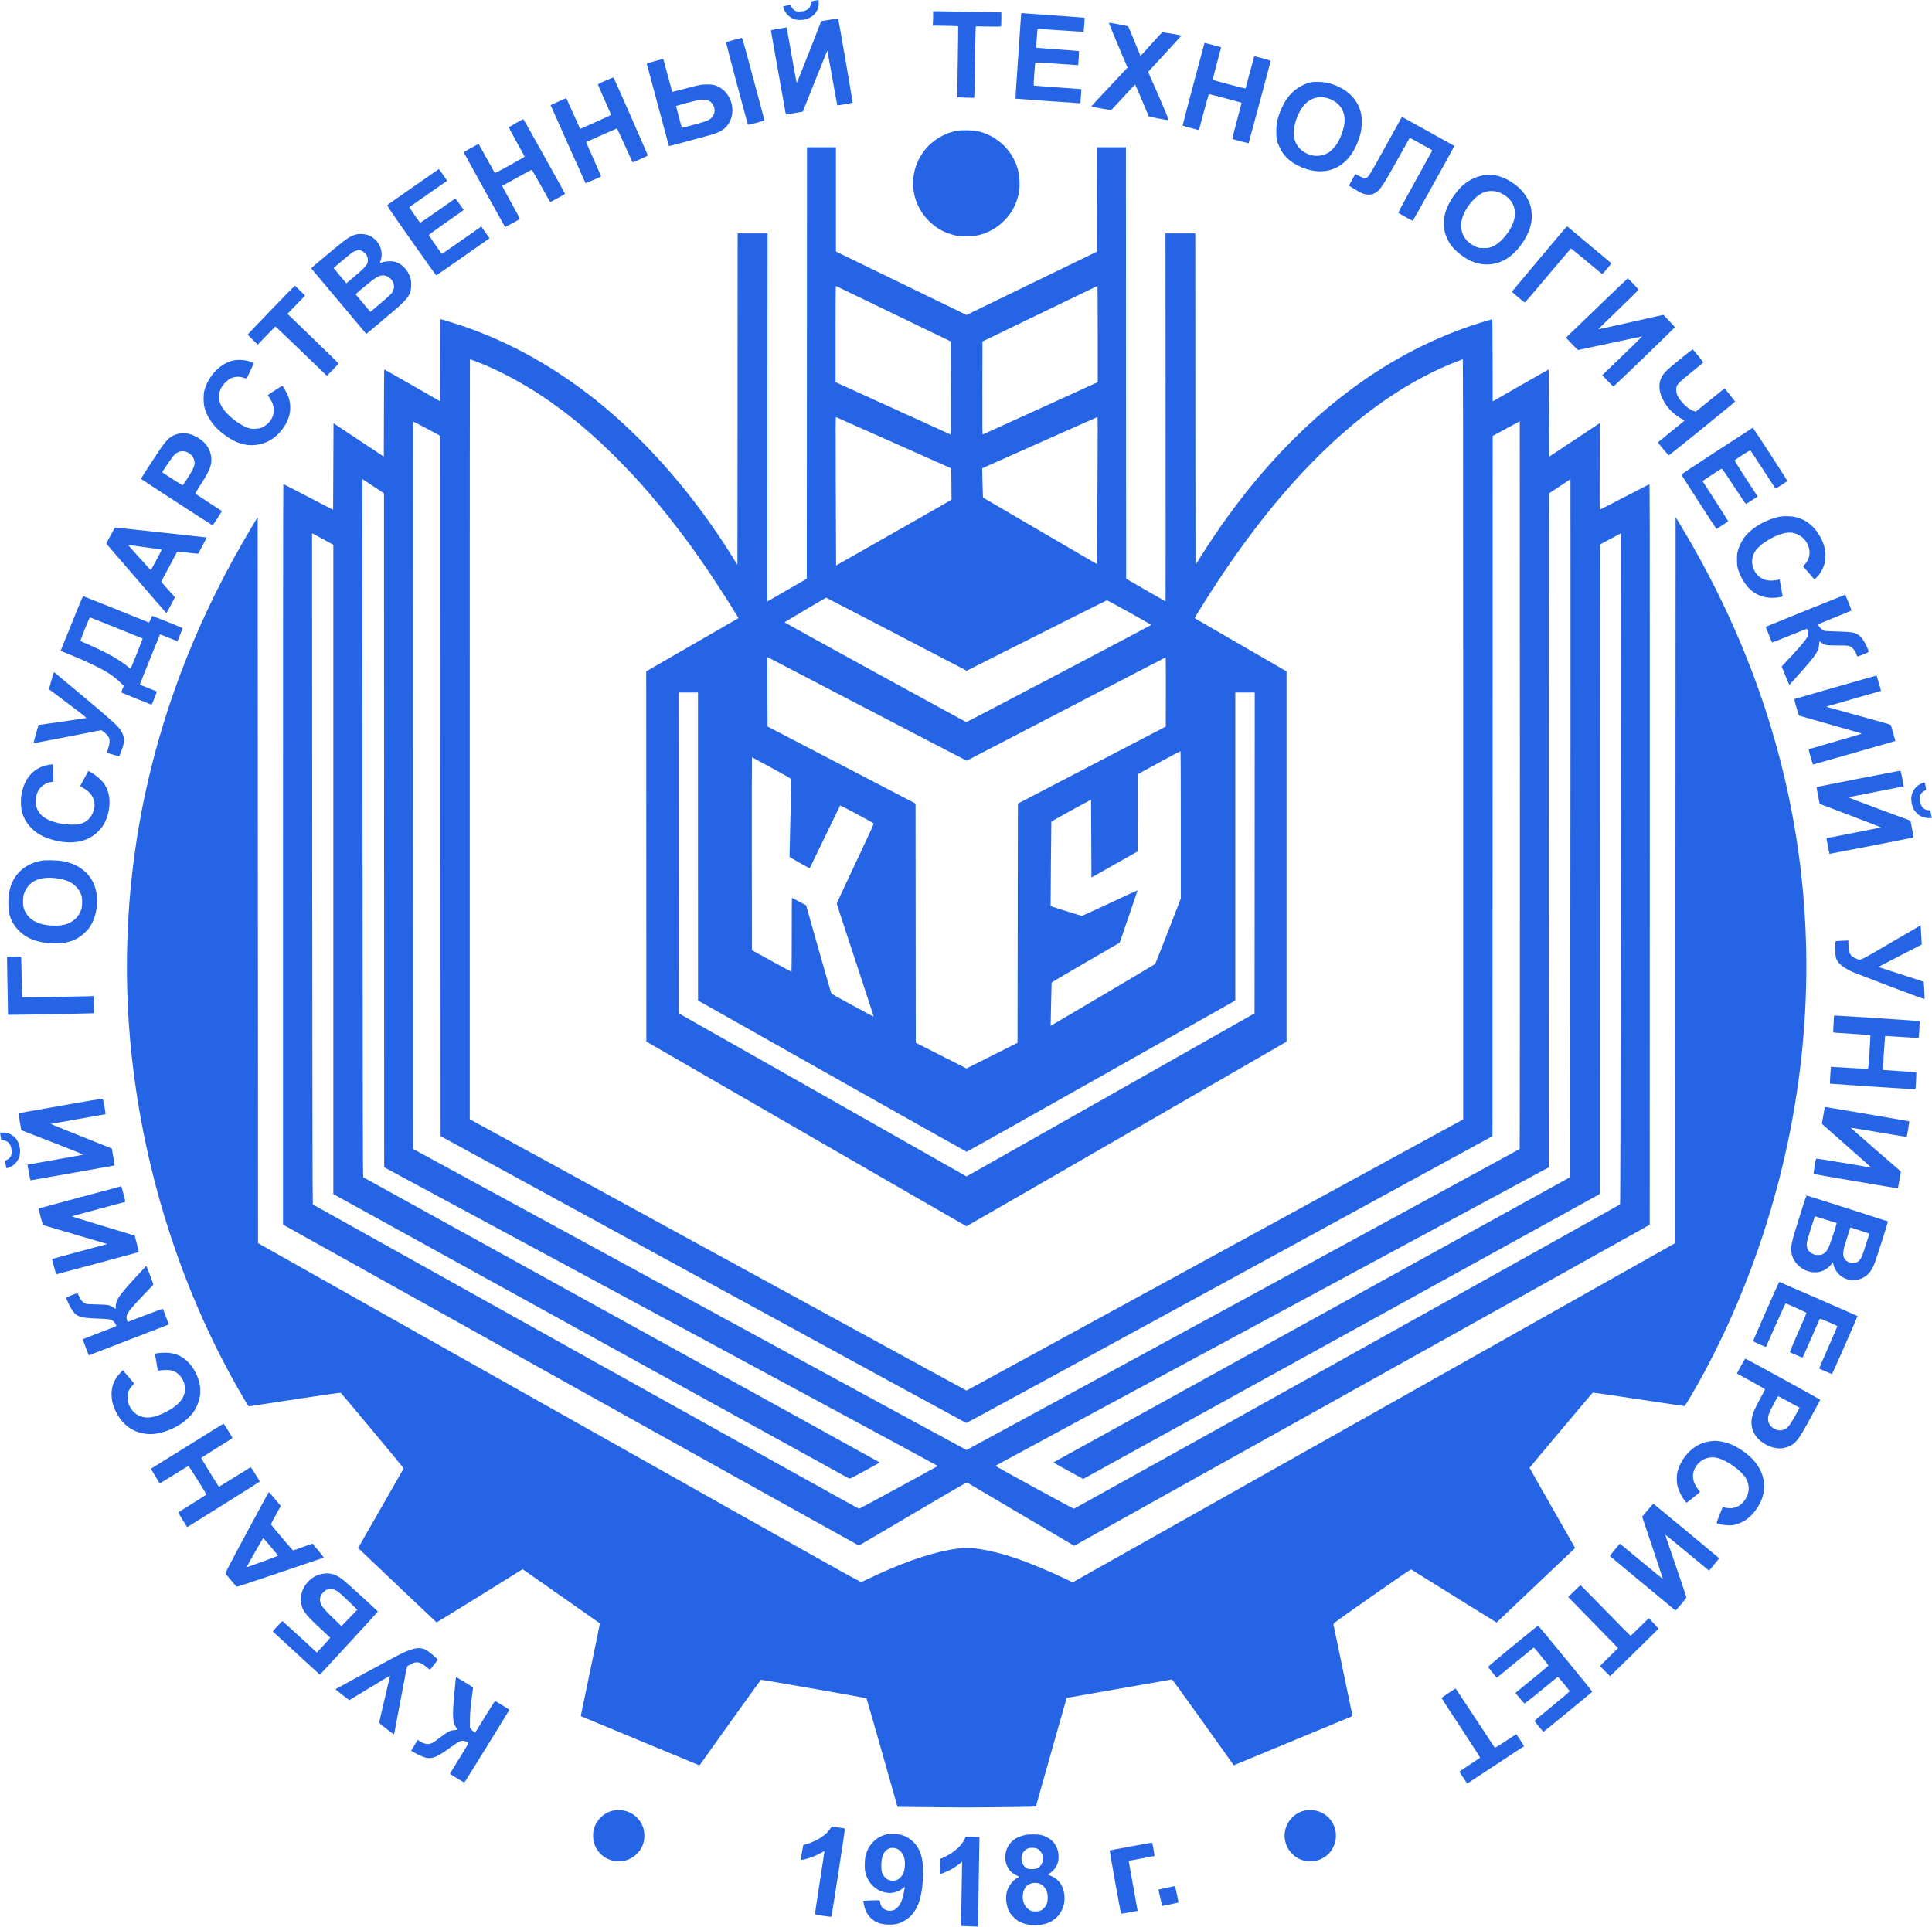
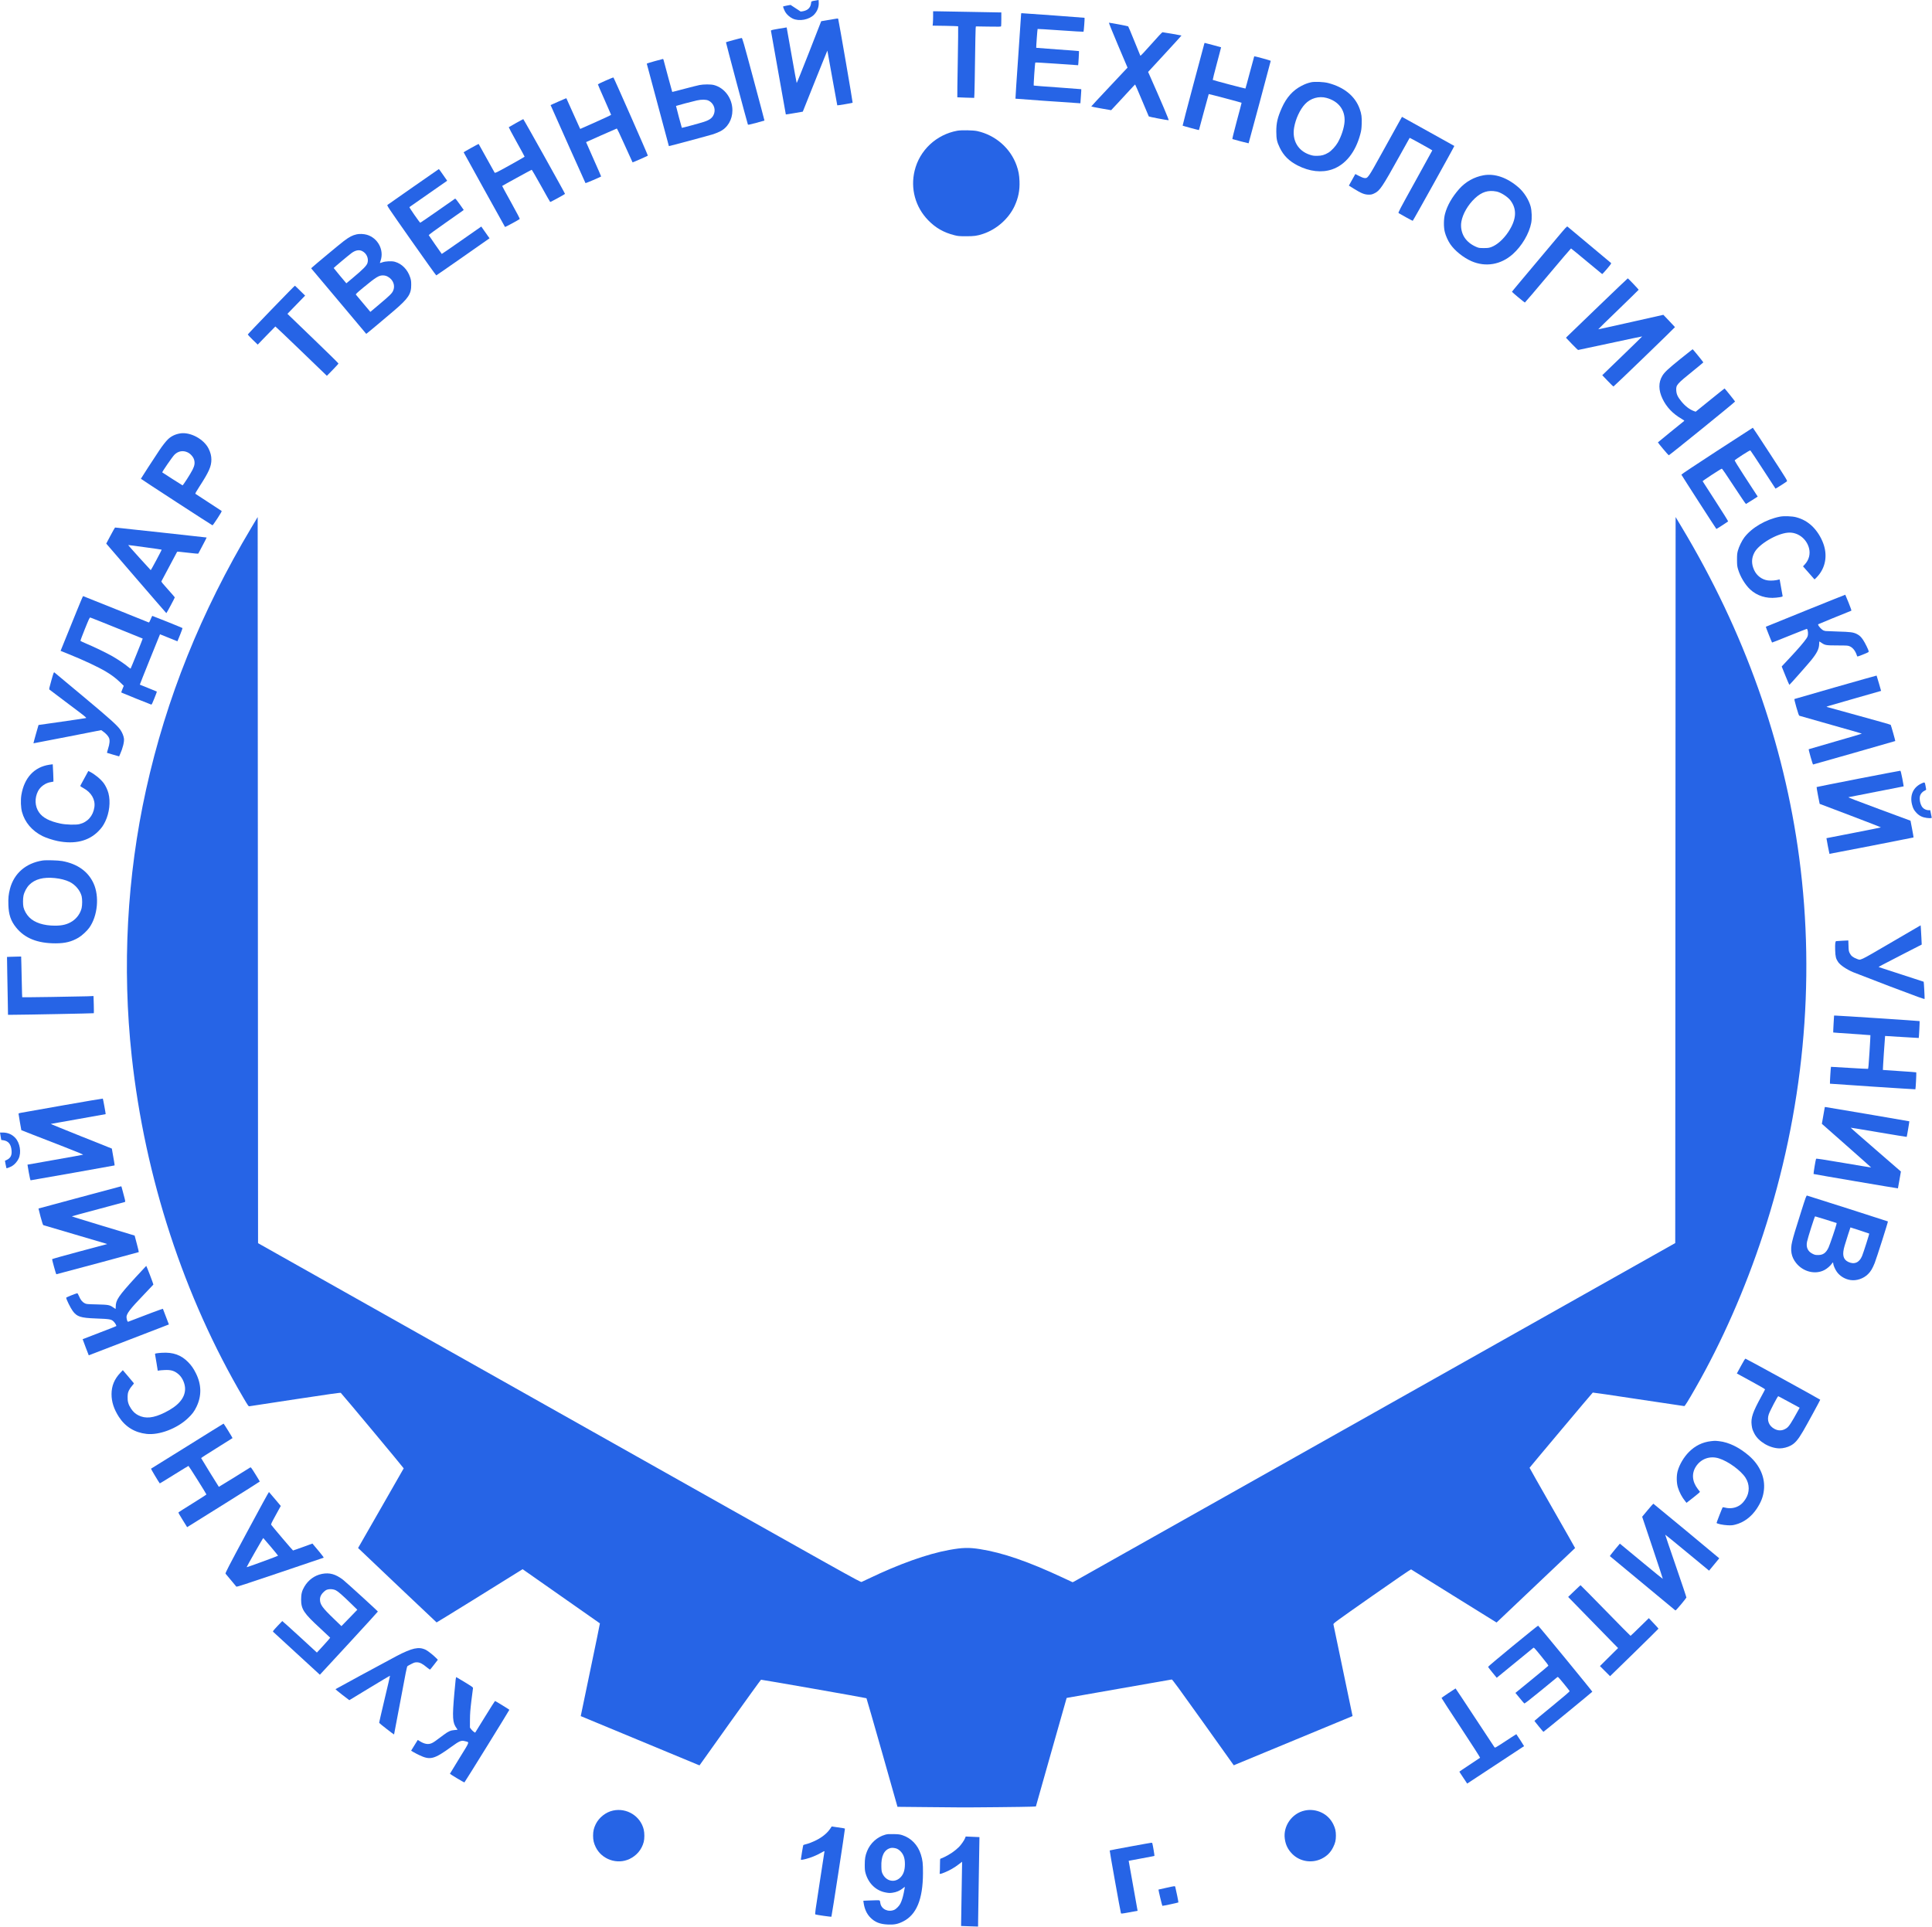
<svg xmlns="http://www.w3.org/2000/svg" width="401" height="400" viewBox="0 0 401 400" fill="none">
-   <path d="M169.314 0.103C168.349 0.261 168.396 0.237 168.341 0.672C168.215 1.724 167.503 2.294 166.182 2.397C165.233 2.476 164.655 2.183 164.292 1.447L164.086 1.02L163.335 1.155C162.923 1.234 162.567 1.313 162.544 1.329C162.488 1.392 162.773 2.12 163.01 2.523C163.303 3.021 163.944 3.583 164.537 3.86C165.889 4.492 167.961 4.097 168.982 3.029C169.662 2.302 169.986 1.44 169.931 0.482L169.907 3.02784e-05L169.314 0.103Z" fill="#2664E6" />
+   <path d="M169.314 0.103C168.349 0.261 168.396 0.237 168.341 0.672C168.215 1.724 167.503 2.294 166.182 2.397L164.086 1.02L163.335 1.155C162.923 1.234 162.567 1.313 162.544 1.329C162.488 1.392 162.773 2.12 163.01 2.523C163.303 3.021 163.944 3.583 164.537 3.86C165.889 4.492 167.961 4.097 168.982 3.029C169.662 2.302 169.986 1.44 169.931 0.482L169.907 3.02784e-05L169.314 0.103Z" fill="#2664E6" />
  <path d="M193.674 3.306C193.674 3.844 193.651 4.516 193.627 4.801L193.572 5.323L196.197 5.363C197.645 5.386 198.847 5.434 198.871 5.457C198.894 5.481 198.863 8.803 198.792 12.837C198.72 16.87 198.673 20.184 198.697 20.2C198.713 20.216 199.503 20.248 200.461 20.271L202.201 20.319L202.248 19.417C202.272 18.919 202.335 15.771 202.375 12.425C202.422 9.072 202.477 6.146 202.501 5.908L202.549 5.481L205.143 5.521C207.389 5.56 207.745 5.552 207.784 5.45C207.808 5.386 207.832 4.714 207.832 3.955V2.578H207.46C207.247 2.578 204.344 2.523 200.99 2.46C197.645 2.397 194.623 2.341 194.291 2.341H193.674V3.306Z" fill="#2664E6" />
  <path d="M211.945 2.832C211.945 2.887 211.676 6.873 211.344 11.69C211.004 16.507 210.743 20.469 210.766 20.485C210.79 20.509 222.085 21.316 223.888 21.418L224.244 21.442L224.347 19.995C224.41 19.196 224.442 18.532 224.426 18.516C224.41 18.5 222.203 18.334 219.514 18.144C216.825 17.962 214.594 17.788 214.563 17.764C214.492 17.717 214.808 13.058 214.887 12.979C214.919 12.947 216.928 13.066 219.356 13.232C221.784 13.406 223.777 13.541 223.777 13.541C223.817 13.525 223.983 10.638 223.951 10.606C223.935 10.583 221.934 10.432 219.514 10.266C217.086 10.092 215.093 9.942 215.077 9.926C215.037 9.879 215.314 6.059 215.362 6.011C215.385 5.995 217.529 6.122 220.123 6.304C222.717 6.486 224.861 6.612 224.892 6.588C224.956 6.517 225.161 3.749 225.106 3.694C225.082 3.662 212.744 2.768 212.048 2.737C211.992 2.737 211.945 2.784 211.945 2.832Z" fill="#2664E6" />
  <path d="M172.754 4.01C172.106 4.121 171.315 4.263 171.006 4.311L170.445 4.405L167.93 10.851C166.538 14.395 165.383 17.266 165.359 17.234C165.328 17.195 164.853 14.593 164.299 11.437C163.746 8.289 163.287 5.703 163.279 5.695C163.271 5.687 162.528 5.805 161.626 5.964C160.084 6.233 159.989 6.264 160.02 6.414C160.044 6.501 160.74 10.432 161.571 15.154C162.401 19.876 163.089 23.744 163.105 23.759C163.121 23.775 163.92 23.649 164.877 23.483L166.625 23.182L169.163 16.831C170.563 13.335 171.718 10.488 171.726 10.504C171.742 10.519 172.201 13.074 172.746 16.182C173.3 19.291 173.767 21.845 173.783 21.869C173.83 21.909 176.867 21.402 176.97 21.331C177.025 21.3 174.178 4.761 173.972 3.915C173.941 3.812 173.806 3.82 172.754 4.01Z" fill="#2664E6" />
  <path d="M232.05 9.38L234.027 14.039L230.263 18.041C228.19 20.24 226.498 22.067 226.498 22.099C226.498 22.13 227.431 22.32 228.562 22.518L230.626 22.874L232.066 21.331C232.849 20.485 233.964 19.283 234.526 18.666C235.095 18.049 235.578 17.535 235.601 17.535C235.625 17.527 236.266 18.998 237.017 20.801C237.769 22.597 238.409 24.115 238.441 24.171C238.488 24.25 242.174 24.954 242.562 24.962C242.68 24.962 241.075 21.189 238.465 15.305L238.298 14.933L241.779 11.16C243.693 9.088 245.243 7.379 245.227 7.371C245.187 7.332 241.423 6.691 241.28 6.691C241.201 6.691 240.157 7.814 238.947 9.183C237.444 10.883 236.724 11.634 236.685 11.563C236.653 11.508 236.092 10.132 235.435 8.502C234.779 6.873 234.209 5.513 234.162 5.473C234.107 5.41 230.46 4.722 230.168 4.714C230.112 4.714 230.967 6.81 232.05 9.38Z" fill="#2664E6" />
  <path d="M152.245 8.313C151.407 8.542 150.695 8.748 150.679 8.771C150.64 8.803 155.093 25.5 155.227 25.84C155.267 25.942 155.488 25.903 156.959 25.507C157.885 25.262 158.66 25.041 158.668 25.025C158.684 25.017 157.655 21.149 156.39 16.436C154.286 8.605 154.08 7.878 153.93 7.886C153.843 7.893 153.084 8.083 152.245 8.313Z" fill="#2664E6" />
  <path d="M249.957 9.08C249.933 9.183 248.897 13.034 247.663 17.646C246.429 22.257 245.441 26.053 245.464 26.085C245.528 26.14 248.818 27.034 248.849 27.002C248.857 26.986 249.308 25.31 249.854 23.269C250.4 21.236 250.866 19.552 250.882 19.528C250.922 19.496 257.645 21.276 257.7 21.331C257.716 21.347 257.273 23.048 256.711 25.104C256.071 27.509 255.738 28.861 255.794 28.877C256.142 28.995 259.132 29.77 259.155 29.747C259.187 29.715 263.751 12.71 263.751 12.623C263.751 12.56 260.357 11.635 260.326 11.682C260.31 11.698 259.907 13.201 259.416 15.028C258.934 16.847 258.522 18.357 258.499 18.381C258.451 18.421 251.8 16.665 251.713 16.586C251.689 16.562 252.069 15.028 252.567 13.185C253.057 11.334 253.461 9.823 253.445 9.815C253.421 9.792 250.083 8.906 250.044 8.906C250.02 8.906 249.988 8.985 249.957 9.08Z" fill="#2664E6" />
  <path d="M135.897 12.694C134.988 12.94 134.244 13.177 134.244 13.224C134.268 13.359 138.808 30.3 138.832 30.332C138.863 30.364 147.294 28.102 148.077 27.849C148.425 27.73 149.011 27.493 149.382 27.319C151.012 26.544 152.016 24.851 152.016 22.905C152.016 20.422 150.403 18.223 148.157 17.646C147.54 17.487 146.037 17.487 145.183 17.654C144.819 17.725 143.403 18.081 142.035 18.444C140.666 18.808 139.535 19.101 139.528 19.085C139.504 19.069 138.207 14.26 137.748 12.52C137.708 12.362 137.645 12.228 137.613 12.236C137.582 12.236 136.815 12.441 135.897 12.694ZM147.049 20.881C148.014 21.339 148.536 22.47 148.244 23.475C147.975 24.408 147.413 24.875 146.061 25.31C145.08 25.626 141.552 26.575 141.521 26.536C141.481 26.488 140.287 22.012 140.311 21.988C140.35 21.948 144.02 20.975 144.637 20.849C145.633 20.635 146.551 20.643 147.049 20.881Z" fill="#2664E6" />
  <path d="M125.694 16.736C124.824 17.124 124.104 17.464 124.097 17.503C124.081 17.543 124.698 18.966 125.457 20.667C126.216 22.375 126.841 23.799 126.841 23.839C126.841 23.878 125.402 24.558 123.638 25.341L120.435 26.765L120.324 26.559C120.261 26.441 119.62 25.009 118.892 23.38C118.165 21.75 117.563 20.406 117.548 20.39C117.54 20.374 116.796 20.691 115.903 21.086L114.273 21.814L114.423 22.138C115.206 23.941 121.486 37.988 121.526 38.02C121.573 38.059 124.666 36.739 124.769 36.636C124.785 36.62 124.081 35.006 123.211 33.061C122.341 31.107 121.637 29.509 121.645 29.502C121.684 29.462 127.917 26.71 128.012 26.686C128.083 26.67 128.644 27.841 129.688 30.174C130.558 32.104 131.278 33.694 131.294 33.709C131.326 33.741 134.363 32.404 134.466 32.309C134.521 32.262 127.49 16.293 127.323 16.087C127.3 16.056 126.564 16.349 125.694 16.736Z" fill="#2664E6" />
  <path d="M272.095 17.084C271.367 17.258 270.893 17.432 270.141 17.82C268.346 18.745 267.009 20.232 266.044 22.407C265.158 24.4 264.897 25.547 264.905 27.334C264.913 28.869 265.04 29.454 265.617 30.648C266.408 32.301 267.555 33.44 269.342 34.358C271.81 35.615 274.325 35.9 276.484 35.165C279.268 34.208 281.356 31.59 282.353 27.809C282.551 27.066 282.598 26.686 282.63 25.729C282.685 24.345 282.59 23.649 282.211 22.597C281.277 19.979 279.007 18.112 275.701 17.242C274.752 16.989 272.862 16.91 272.095 17.084ZM275.338 20.327C277.837 21.007 279.237 22.866 279.071 25.278C278.976 26.559 278.422 28.268 277.663 29.596C277.236 30.348 276.342 31.313 275.741 31.677C274.91 32.175 274.325 32.341 273.4 32.349C272.688 32.357 272.474 32.325 271.865 32.127C269.406 31.321 268.14 29.13 268.607 26.465C268.923 24.653 269.817 22.739 270.861 21.616C272.008 20.39 273.732 19.892 275.338 20.327Z" fill="#2664E6" />
  <path d="M290.207 25.658C289.78 26.425 288.277 29.138 286.869 31.685C283.959 36.96 283.895 37.039 283.191 36.96C282.946 36.928 282.535 36.77 282.053 36.517L281.309 36.13L280.929 36.81C280.716 37.189 280.415 37.727 280.257 38.012L279.972 38.534L280.937 39.135C282.559 40.148 283.215 40.408 284.125 40.408C284.584 40.408 284.781 40.369 285.208 40.163C286.387 39.618 286.853 38.922 290.523 32.317C291.646 30.293 292.572 28.624 292.588 28.616C292.619 28.576 297.286 31.163 297.286 31.218C297.286 31.242 295.68 34.16 293.719 37.696C290.436 43.62 290.16 44.142 290.294 44.237C290.523 44.403 293.149 45.842 293.22 45.842C293.3 45.842 301.905 30.348 301.857 30.3C301.842 30.277 299.564 29.019 296.803 27.485C294.043 25.958 291.607 24.606 291.385 24.479L290.99 24.258L290.207 25.658Z" fill="#2664E6" />
  <path d="M107.084 25.555C106.293 25.998 105.62 26.385 105.597 26.409C105.573 26.433 106.301 27.801 107.218 29.454C108.136 31.099 108.887 32.483 108.887 32.523C108.887 32.562 107.511 33.353 105.826 34.287C102.987 35.861 102.765 35.964 102.662 35.837C102.607 35.758 101.84 34.39 100.97 32.8C100.092 31.21 99.364 29.897 99.348 29.881C99.325 29.842 96.232 31.558 96.232 31.613C96.232 31.645 104.632 46.815 104.822 47.123C104.853 47.171 107.724 45.613 107.875 45.462C107.922 45.415 107.305 44.229 106.079 42.014C105.043 40.155 104.213 38.621 104.228 38.605C104.315 38.518 110.287 35.244 110.358 35.244C110.406 35.244 111.268 36.739 112.288 38.566C113.3 40.393 114.155 41.911 114.194 41.927C114.257 41.974 117.271 40.322 117.271 40.242C117.271 40.108 108.681 24.724 108.61 24.732C108.571 24.74 107.883 25.104 107.084 25.555Z" fill="#2664E6" />
  <path d="M198.697 27.137C194.339 27.936 190.867 31.178 189.838 35.434C188.937 39.143 189.981 42.979 192.654 45.724C194.196 47.313 195.889 48.278 198.104 48.832C198.863 49.022 199.076 49.038 200.516 49.045C202.216 49.045 202.794 48.966 204.036 48.555C206.867 47.614 209.366 45.399 210.592 42.75C211.367 41.057 211.676 39.523 211.605 37.617C211.549 36.28 211.407 35.513 210.996 34.334C209.722 30.767 206.622 28.054 202.849 27.216C202.011 27.026 199.551 26.986 198.697 27.137Z" fill="#2664E6" />
-   <path d="M167.479 75.36L167.455 120.134L163.58 122.38C161.452 123.614 159.609 124.682 159.483 124.745L159.269 124.864L159.285 86.654L159.309 48.452H156.208H153.1L153.084 82.865L153.06 117.279L152.111 115.744C143.593 102.006 132.844 89.921 121.581 81.426C113.395 75.257 105.011 70.749 95.995 67.664C94.99 67.316 91.55 66.248 91.447 66.248C91.423 66.248 91.4 70.084 91.392 74.782L91.368 83.316L85.594 80.002C82.422 78.183 79.797 76.688 79.765 76.688C79.725 76.688 79.694 80.762 79.686 85.744L79.662 94.793L74.442 91.328L69.222 87.864L69.182 96.849L69.143 105.842L64.002 103.169C61.178 101.697 58.837 100.495 58.806 100.495C58.766 100.495 58.742 135.082 58.742 177.365V254.228L118.449 287.542C151.289 305.859 178.196 320.847 178.251 320.847C178.307 320.847 183.345 317.889 189.459 314.275C199.021 308.628 200.603 307.718 200.745 307.781C200.84 307.829 205.87 310.795 211.929 314.386L222.954 320.903L231.781 315.975C236.638 313.262 263.521 298.274 291.512 282.654L342.408 254.259L342.432 177.373C342.448 110.461 342.432 100.487 342.337 100.519C342.274 100.543 339.956 101.745 337.188 103.176C334.428 104.616 332.118 105.794 332.071 105.794C332.007 105.794 331.992 103.414 332.023 96.817C332.047 91.882 332.055 87.84 332.039 87.84C332.031 87.84 329.658 89.406 326.772 91.328L321.528 94.808L321.504 85.737C321.488 78.539 321.464 76.68 321.385 76.712C321.338 76.736 318.712 78.231 315.556 80.034L309.822 83.324L309.798 74.782C309.782 66.699 309.775 66.24 309.64 66.28C305.575 67.498 304.151 67.988 301.438 69.056C286.885 74.79 273.534 84.669 261.734 98.439C257.399 103.493 252.883 109.678 249.11 115.721L248.13 117.295L248.106 82.873L248.09 48.452H244.998H241.905L241.929 86.654C241.945 107.669 241.945 124.856 241.921 124.856C241.897 124.856 240.046 123.796 237.808 122.499L233.735 120.142L233.711 75.36L233.695 30.577H230.69H227.684L227.668 41.413L227.645 52.257L214.12 58.821L200.603 65.386L187.054 58.806L173.506 52.225V41.405V30.577H170.5H167.495L167.479 75.36ZM185.449 65.133L197.352 70.891L197.376 80.564C197.392 89.746 197.384 90.229 197.257 90.181C197.178 90.15 191.784 87.698 185.275 84.732L173.427 79.338V69.356C173.427 63.859 173.45 59.367 173.49 59.367C173.522 59.367 178.9 61.961 185.449 65.133ZM227.842 69.356V79.338L216.002 84.732C209.485 87.698 204.091 90.15 204.012 90.181C203.885 90.229 203.877 89.746 203.893 80.564L203.917 70.891L215.82 65.133C222.369 61.961 227.747 59.367 227.787 59.367C227.819 59.367 227.842 63.859 227.842 69.356ZM99.831 75.439C106.854 78.326 113.735 82.573 120.435 88.165C124.595 91.629 129.293 96.216 133.335 100.78C137.708 105.7 142.58 111.995 146.606 117.935C148.805 121.178 152.016 126.169 153.052 127.956L153.266 128.328L152.649 128.684C152.309 128.882 148.006 131.365 143.079 134.205L134.125 139.369L134.141 177.8L134.157 216.232L167.336 235.396C185.583 245.939 200.555 254.568 200.595 254.568C200.642 254.56 215.607 245.939 233.853 235.404L267.033 216.247V177.808V139.377L257.652 133.951C252.496 130.97 248.201 128.478 248.106 128.415C247.94 128.296 247.948 128.288 248.62 127.189C258.87 110.5 269.508 97.577 280.676 88.244C287.739 82.335 295.111 77.859 302.435 75.027C303.02 74.798 303.542 74.592 303.597 74.576C303.669 74.545 303.692 90.356 303.692 153.456V232.382L252.432 260.381C224.236 275.78 201.038 288.443 200.88 288.522L200.587 288.673L149.224 260.618C120.972 245.187 97.774 232.517 97.68 232.453L97.498 232.343V153.495C97.498 110.137 97.513 74.64 97.537 74.616C97.593 74.569 98.51 74.901 99.831 75.439ZM185.536 91.93L197.376 97.205L197.423 97.727C197.447 98.012 197.471 99.483 197.479 101.001L197.495 103.762L185.52 110.587C178.931 114.336 173.545 117.405 173.537 117.397C173.529 117.389 173.498 110.445 173.474 101.966C173.419 87.089 173.419 86.559 173.561 86.606C173.64 86.638 179.026 89.035 185.536 91.93ZM227.819 94.46C227.787 98.803 227.763 105.676 227.763 109.733C227.763 115.768 227.747 117.113 227.66 117.089C227.605 117.073 222.266 113.973 215.804 110.184L204.051 103.311L204.004 102.828C203.98 102.567 203.941 101.199 203.909 99.783L203.861 97.213L215.789 91.898C222.353 88.971 227.755 86.575 227.795 86.575C227.842 86.575 227.85 89.707 227.819 94.46ZM91.423 163.176L91.447 235.854L145.942 265.625C175.918 282.005 200.5 295.403 200.571 295.411C200.642 295.411 225.248 282.021 255.24 265.641L309.775 235.862L309.798 163.176L309.822 90.49L312.63 88.971L315.438 87.453L315.461 162.955C315.469 204.486 315.453 238.488 315.414 238.528C315.311 238.631 200.682 301.019 200.595 301.019C200.555 301.011 174.692 286.956 143.134 269.769L85.752 238.528L85.729 163.089C85.721 121.589 85.729 87.603 85.744 87.548C85.768 87.492 86.868 88.046 88.592 88.971L91.407 90.49L91.423 163.176ZM77.487 100.946L79.702 102.417L79.718 172.375L79.741 242.324L137.218 273.305C168.823 290.341 194.663 304.301 194.639 304.333C194.481 304.483 178.425 313.215 178.291 313.215C178.204 313.215 152.665 299.002 121.534 281.633L64.927 250.044L64.88 244.974C64.856 242.182 64.817 210.83 64.801 175.301L64.769 110.698L64.935 110.785C65.03 110.841 66.027 111.37 67.15 111.979L69.182 113.087V180.482V247.884L122.578 277.346C151.945 293.553 176.068 306.856 176.187 306.911C176.385 307.006 176.559 306.927 179.501 305.329C181.201 304.404 182.601 303.629 182.601 303.605C182.593 303.582 158.502 290.27 129.048 274.025C99.594 257.779 75.454 244.444 75.391 244.404C75.312 244.341 75.281 231.22 75.241 171.892C75.217 132.061 75.217 99.467 75.233 99.467C75.257 99.467 76.269 100.131 77.487 100.946ZM325.933 192.591L325.878 244.381L272.3 273.953C242.83 290.215 218.691 303.55 218.66 303.582C218.628 303.613 219.996 304.404 221.713 305.329L224.829 307.022L278.438 277.449L332.047 247.877L332.071 180.45L332.095 113.031L333.534 112.264C334.325 111.837 335.306 111.307 335.717 111.094L336.453 110.69L336.397 180.316C336.358 232.343 336.318 249.965 336.247 250.028C336.065 250.21 223.049 313.207 222.899 313.207C222.717 313.215 206.559 304.388 206.59 304.301C206.598 304.27 232.446 290.31 264.027 273.289L321.449 242.34L321.472 172.383L321.496 102.433L323.726 100.954L325.957 99.467L325.973 120.134C325.989 131.492 325.965 164.102 325.933 192.591ZM186.074 131.65L200.65 139.243L204.779 137.155C218.027 130.463 229.677 124.618 229.764 124.618C229.907 124.618 238.955 129.657 238.939 129.728C238.923 129.815 200.69 149.928 200.579 149.904C200.334 149.857 162.773 129.238 162.828 129.182C162.891 129.111 171.378 124.089 171.449 124.073C171.473 124.065 178.054 127.482 186.074 131.65ZM180.379 147.389C191.483 153.179 200.611 157.917 200.65 157.917C200.682 157.917 209.967 153.092 221.278 147.199C232.588 141.307 241.873 136.482 241.921 136.482C241.976 136.482 241.992 138.776 241.984 143.656L241.96 150.838L226.616 158.826L211.272 166.822L211.233 191.657L211.193 216.485L205.894 219.15L200.595 221.808L195.335 219.142L190.076 216.469L190.052 191.642L190.028 166.814L174.668 158.818L159.309 150.822L159.285 143.609L159.269 136.403L159.72 136.633C159.973 136.759 169.266 141.6 180.379 147.389ZM144.874 175.728L144.882 207.705L172.691 223.397C187.988 232.034 200.563 239.097 200.627 239.097C200.698 239.105 213.274 232.042 228.57 223.405L256.395 207.705V175.728V143.759H258.412H260.429L260.413 177.065L260.389 210.371L230.729 227.178C214.42 236.416 200.967 244.033 200.832 244.096L200.595 244.215L170.737 227.289L140.88 210.371L140.856 177.065L140.84 143.759H142.857H144.874V175.728ZM245.085 171.244V186.548L242.467 193.287C241.027 196.996 239.809 200.073 239.754 200.12C239.635 200.247 218.106 212.981 218.074 212.949C218.051 212.933 218.185 206.907 218.272 203.98C218.272 203.933 221.452 202.05 225.335 199.796L232.398 195.691L234.265 190.265C235.293 187.284 236.123 184.84 236.108 184.824C236.092 184.808 233.529 185.994 230.405 187.458C227.273 188.921 224.647 190.123 224.56 190.123C224.426 190.123 218.13 188.169 218.067 188.106C218.043 188.082 218.185 170.848 218.217 170.627C218.225 170.516 219.395 169.844 222.345 168.238L226.458 166L226.498 174.083L226.537 182.166L231.322 179.461L236.108 176.764L236.131 168.744L236.147 160.724L240.521 158.336C242.917 157.023 244.934 155.947 244.99 155.947C245.061 155.939 245.085 159.048 245.085 171.244ZM160.186 159.427C164.212 161.634 164.252 161.658 164.252 161.903C164.252 162.037 164.165 165.683 164.046 170.002C163.935 174.328 163.856 177.872 163.872 177.887C164.03 178.046 168.017 180.284 168.056 180.244C168.088 180.205 169.504 177.278 171.212 173.735C172.92 170.192 174.344 167.257 174.376 167.218C174.439 167.155 181.067 170.698 181.32 170.927C181.407 171.006 180.703 172.557 177.547 179.24C175.412 183.756 173.664 187.505 173.664 187.576C173.672 187.64 175.404 192.947 177.524 199.361C179.651 205.776 181.36 211.035 181.328 211.051C181.273 211.075 172.731 206.432 172.58 206.29C172.525 206.242 171.323 202.09 169.907 197.075C168.491 192.053 167.329 187.94 167.313 187.932C167.226 187.877 164.378 186.39 164.363 186.39C164.347 186.39 164.331 189.838 164.331 194.062C164.331 198.278 164.307 201.734 164.276 201.734C164.236 201.734 162.377 200.729 160.139 199.496L156.066 197.265L156.042 177.231C156.034 166.221 156.05 157.205 156.074 157.205C156.105 157.205 157.956 158.209 160.186 159.427Z" fill="#2664E6" />
  <path d="M85.832 38.748C82.96 40.757 80.532 42.457 80.437 42.528C80.263 42.647 80.319 42.734 85.365 49.923C88.173 53.917 90.506 57.184 90.553 57.168C90.601 57.152 93.108 55.42 96.121 53.309L101.61 49.465L101.262 48.982C101.073 48.713 100.685 48.16 100.408 47.764L99.894 47.029L95.805 49.884C93.559 51.458 91.708 52.731 91.692 52.715C91.526 52.51 89.011 48.887 88.987 48.816C88.964 48.761 90.348 47.74 92.42 46.293C94.334 44.956 95.979 43.802 96.074 43.722L96.248 43.58L95.402 42.378C94.903 41.666 94.524 41.199 94.468 41.231C94.421 41.255 92.792 42.394 90.846 43.762C88.9 45.122 87.271 46.238 87.231 46.238C87.113 46.238 84.906 43.058 84.977 42.995C85.017 42.963 86.788 41.721 88.924 40.234L92.815 37.522L91.969 36.304C91.51 35.639 91.115 35.093 91.091 35.093C91.067 35.093 88.703 36.739 85.832 38.748Z" fill="#2664E6" />
  <path d="M307.9 36.391C305.954 36.746 304.206 37.727 302.878 39.214C301.391 40.899 300.378 42.663 299.92 44.403C299.635 45.47 299.619 47.131 299.88 48.167C300.086 48.982 300.529 49.963 301.003 50.667C301.928 52.035 303.724 53.475 305.409 54.218C308.335 55.499 311.522 54.962 313.99 52.755C315.873 51.078 317.399 48.484 317.818 46.261C317.992 45.336 317.937 43.77 317.7 42.876C317.328 41.492 316.331 39.91 315.216 38.937C312.851 36.865 310.257 35.964 307.9 36.391ZM310.613 39.76C311.522 39.942 312.922 40.836 313.516 41.619C314.908 43.469 314.749 45.605 313.049 48.167C312.037 49.686 310.716 50.849 309.521 51.292C309.023 51.466 308.825 51.497 307.963 51.497C307.07 51.497 306.927 51.474 306.476 51.284C305.385 50.825 304.546 50.169 303.985 49.322C303.368 48.389 303.115 47.139 303.321 46C303.597 44.403 304.705 42.496 306.136 41.16C307.552 39.839 308.881 39.42 310.613 39.76Z" fill="#2664E6" />
  <path d="M323.205 49.338C315.73 58.228 313.816 60.522 313.816 60.569C313.816 60.648 316.411 62.808 316.498 62.808C316.537 62.808 318.696 60.277 321.283 57.192C323.877 54.099 326.036 51.576 326.076 51.576C326.115 51.576 327.571 52.771 329.311 54.226C331.051 55.681 332.506 56.883 332.546 56.899C332.577 56.907 333.036 56.417 333.55 55.808C334.341 54.867 334.468 54.677 334.373 54.59C334.254 54.479 325.577 47.218 325.348 47.044C325.229 46.95 324.992 47.211 323.205 49.338Z" fill="#2664E6" />
  <path d="M74.047 48.642C73.113 48.856 72.552 49.148 71.358 50.042C70.685 50.54 65.157 55.144 64.769 55.523L64.587 55.705L70.298 62.499C73.438 66.232 76.008 69.301 76.016 69.309C76.04 69.333 80.129 65.916 81.798 64.476C84.764 61.938 85.365 61.028 85.349 59.13C85.349 58.37 85.309 58.117 85.135 57.587C84.598 55.958 83.435 54.764 81.964 54.345C81.331 54.163 80.018 54.218 79.354 54.455C79.093 54.55 78.871 54.614 78.856 54.598C78.848 54.582 78.903 54.376 78.99 54.131C79.765 51.916 78.444 49.409 76.15 48.737C75.534 48.555 74.608 48.516 74.047 48.642ZM75.186 52.13C76.111 52.605 76.57 53.688 76.261 54.629C76.079 55.167 75.344 55.919 73.319 57.611L71.887 58.813L70.575 57.255C69.855 56.393 69.261 55.666 69.261 55.642C69.261 55.578 72.196 53.119 72.924 52.565C73.754 51.94 74.537 51.79 75.186 52.13ZM80.493 57.437C81.632 58.062 82.098 59.343 81.568 60.419C81.315 60.949 80.825 61.416 78.523 63.353L76.87 64.745L75.423 63.021C74.632 62.08 73.936 61.249 73.881 61.178C73.786 61.075 73.983 60.886 75.439 59.675C78.088 57.485 78.697 57.121 79.591 57.176C79.931 57.2 80.208 57.279 80.493 57.437Z" fill="#2664E6" />
  <path d="M331.921 63.448C328.686 66.564 325.807 69.333 325.53 69.609L325.024 70.108L326.234 71.381C326.906 72.085 327.499 72.655 327.555 72.655C327.618 72.655 330.623 72.014 334.246 71.231C337.86 70.448 340.826 69.823 340.842 69.839C340.858 69.855 338.999 71.674 336.714 73.88L332.561 77.891L333.684 79.069C334.301 79.725 334.847 80.24 334.894 80.232C335.021 80.2 347.676 67.972 347.652 67.909C347.636 67.877 347.091 67.292 346.434 66.604L345.24 65.354L338.493 66.873C334.784 67.711 331.739 68.376 331.723 68.36C331.707 68.344 333.589 66.501 335.907 64.271C338.216 62.032 340.115 60.182 340.115 60.15C340.115 60.071 337.94 57.785 337.86 57.785C337.829 57.785 335.155 60.332 331.921 63.448Z" fill="#2664E6" />
  <path d="M56.291 64.326C53.617 67.094 51.426 69.396 51.426 69.443C51.426 69.491 51.893 69.981 52.455 70.535L53.491 71.539L55.302 69.665C56.298 68.637 57.129 67.782 57.153 67.775C57.176 67.759 59.596 70.06 62.523 72.884L67.846 78.017L69.048 76.791C69.713 76.119 70.25 75.518 70.25 75.462C70.25 75.399 68.028 73.216 65.307 70.598C62.586 67.98 60.206 65.686 60.016 65.497L59.66 65.149L61.495 63.258L63.33 61.368L62.294 60.348C61.732 59.786 61.242 59.319 61.21 59.312C61.178 59.296 58.964 61.558 56.291 64.326Z" fill="#2664E6" />
  <path d="M348.775 74.513C346.181 76.609 345.485 77.266 345.026 78.025C344.204 79.377 344.219 81.007 345.058 82.763C345.896 84.526 347.185 85.879 349.036 86.955C349.526 87.239 349.637 87.334 349.55 87.397C349.139 87.714 344.109 91.811 344.109 91.835C344.109 91.93 346.284 94.524 346.363 94.516C346.537 94.5 360.157 83.451 360.125 83.356C360.085 83.245 358.005 80.651 357.95 80.643C357.926 80.643 356.566 81.727 354.929 83.055L351.947 85.468L351.512 85.309C350.634 84.977 349.724 84.265 348.933 83.277C348.206 82.375 347.968 81.845 347.921 81.062C347.858 79.915 347.984 79.765 351.528 76.902C352.635 76.008 353.536 75.257 353.536 75.225C353.536 75.154 351.377 72.496 351.314 72.496C351.29 72.496 350.143 73.406 348.775 74.513Z" fill="#2664E6" />
-   <path d="M48.286 74.869C45.66 75.518 43.232 78.064 42.433 81.023C42.196 81.908 42.196 83.577 42.433 84.542C42.9 86.409 44.039 88.133 45.795 89.636C48.27 91.74 50.651 92.641 53.071 92.372C55.357 92.111 57.184 91.012 58.679 88.995C60.332 86.765 60.688 84.313 59.691 81.972C59.422 81.339 58.687 80.089 58.584 80.089C58.521 80.089 55.776 81.853 55.634 81.987C55.594 82.019 55.705 82.256 55.879 82.51C56.607 83.585 56.884 84.439 56.82 85.388C56.741 86.504 56.172 87.524 55.207 88.244C54.487 88.79 53.965 88.963 52.961 89.011C52.185 89.043 52.075 89.027 51.442 88.805C50.113 88.347 48.476 87.223 47.187 85.887C46.008 84.661 45.565 83.807 45.478 82.581C45.391 81.386 45.811 80.358 46.799 79.37C47.471 78.689 47.986 78.412 48.808 78.262C49.441 78.159 49.971 78.207 50.667 78.452C50.967 78.555 51.189 78.594 51.205 78.547C51.221 78.499 51.569 77.772 51.972 76.926L52.715 75.383L52.399 75.241C51.284 74.727 49.512 74.569 48.286 74.869Z" fill="#2664E6" />
  <path d="M356.368 93.614C352.231 96.303 348.973 98.47 348.981 98.534C348.989 98.605 356.067 109.599 356.249 109.812C356.273 109.836 358.559 108.365 358.685 108.246C358.725 108.215 357.554 106.34 356.091 104.086C354.62 101.832 353.41 99.95 353.394 99.902C353.362 99.815 357.175 97.316 357.372 97.3C357.459 97.292 358.282 98.494 359.896 100.97C361.216 102.995 362.339 104.64 362.387 104.624C362.434 104.608 363.004 104.26 363.652 103.841L364.823 103.089L364.404 102.441C364.174 102.093 363.091 100.416 361.984 98.724C360.607 96.596 360.006 95.615 360.054 95.544C360.093 95.489 360.821 94.99 361.667 94.437C362.687 93.78 363.241 93.464 363.304 93.511C363.36 93.543 364.546 95.338 365.946 97.49C367.338 99.641 368.501 101.421 368.517 101.436C368.54 101.468 370.565 100.187 370.858 99.95C371.024 99.815 371 99.775 367.441 94.302C365.472 91.273 363.842 88.79 363.811 88.797C363.787 88.797 360.433 90.965 356.368 93.614Z" fill="#2664E6" />
  <path d="M37.427 89.968C36.399 90.134 35.536 90.545 34.872 91.186C34.429 91.605 33.678 92.57 33.037 93.535C31.922 95.204 29.241 99.332 29.241 99.388C29.241 99.451 43.952 109.013 44.102 109.053C44.142 109.069 44.608 108.42 45.13 107.614C45.874 106.475 46.064 106.135 45.985 106.063C45.937 106.016 44.719 105.217 43.28 104.292C41.848 103.366 40.622 102.567 40.567 102.52C40.496 102.449 40.67 102.125 41.373 101.041C43.375 97.948 43.873 96.833 43.873 95.394C43.873 94.642 43.691 93.938 43.303 93.147C42.323 91.162 39.515 89.644 37.427 89.968ZM38.953 93.915C39.547 94.199 40.116 94.848 40.282 95.417C40.48 96.098 40.401 96.643 39.966 97.513C39.539 98.376 37.988 100.78 37.886 100.756C37.83 100.748 33.947 98.265 33.678 98.067C33.591 98.004 35.774 94.832 36.209 94.397C36.976 93.63 37.996 93.456 38.953 93.915Z" fill="#2664E6" />
  <path d="M369.458 107.25C366.539 107.819 363.597 109.528 362.047 111.568C361.541 112.233 360.932 113.482 360.702 114.336C360.552 114.906 360.528 115.206 360.528 116.235C360.536 117.326 360.56 117.54 360.742 118.172C361.201 119.715 362.205 121.384 363.273 122.38C364.681 123.685 366.603 124.294 368.643 124.073C369.743 123.946 370.012 123.883 369.996 123.741C369.98 123.582 369.395 120.316 369.379 120.292C369.371 120.276 369.244 120.308 369.094 120.347C368.564 120.506 367.56 120.577 366.966 120.498C365.725 120.347 364.625 119.525 364.087 118.354C363.494 117.065 363.51 115.887 364.143 114.7C365.052 112.968 368.746 110.777 371.095 110.58C373.065 110.406 374.939 111.774 375.469 113.783C375.793 115.001 375.469 116.243 374.575 117.2L374.227 117.571L375.398 118.9C376.038 119.628 376.576 120.245 376.592 120.26C376.64 120.324 377.249 119.691 377.62 119.201C378.957 117.437 379.265 115.127 378.459 112.889C377.968 111.497 377.082 110.129 376.094 109.195C375.121 108.286 374.101 107.724 372.772 107.368C371.973 107.155 370.265 107.092 369.458 107.25Z" fill="#2664E6" />
  <path d="M52.209 109.472C41.698 127.062 34.5 144.969 30.316 163.928C26.346 181.905 25.333 200.816 27.342 219.292C30.087 244.476 38.154 269.153 50.54 290.215C51.513 291.868 51.584 291.971 51.774 291.931C51.885 291.907 56.179 291.251 61.313 290.476C68.502 289.384 70.669 289.084 70.733 289.155C71.357 289.804 83.814 304.752 83.791 304.823C83.767 304.871 81.632 308.612 79.037 313.136L74.323 321.362L74.743 321.757C76.807 323.742 90.577 336.793 90.617 336.808C90.664 336.824 104.584 328.211 108.183 325.941L108.476 325.759L116.472 331.367C120.877 334.444 124.492 336.982 124.516 337.006C124.531 337.022 123.646 341.356 122.538 346.64C121.431 351.915 120.529 356.249 120.537 356.257C120.553 356.273 144.218 366.096 144.811 366.334L145.19 366.484L151.518 357.602C155.006 352.722 157.901 348.72 157.956 348.704C158.106 348.672 179.778 352.477 179.841 352.548C179.873 352.579 181.336 357.665 183.092 363.842L186.279 375.089L192.013 375.145C195.169 375.168 198.404 375.2 199.211 375.208C201.354 375.232 213.012 375.113 214.088 375.058L215.006 375.01L218.193 363.747L221.388 352.492L221.784 352.413C222.005 352.366 226.885 351.512 232.627 350.507C238.37 349.511 243.131 348.672 243.21 348.656C243.321 348.633 244.737 350.563 249.719 357.547L256.078 366.468L256.695 366.207C257.028 366.073 262.572 363.771 269.01 361.106C275.448 358.44 280.724 356.249 280.732 356.249C280.74 356.241 277.196 339.26 276.761 337.212C276.714 337.006 277.07 336.753 284.742 331.367C289.796 327.831 292.817 325.767 292.88 325.799C292.928 325.83 296.835 328.258 301.557 331.201C306.279 334.135 310.249 336.603 310.383 336.682L310.629 336.824L318.767 329.105C323.244 324.857 326.914 321.377 326.922 321.37C326.938 321.362 324.81 317.621 322.2 313.057C319.59 308.493 317.462 304.736 317.47 304.705C317.502 304.618 330.505 289.139 330.592 289.092C330.623 289.068 334.886 289.685 340.051 290.476C345.216 291.259 349.511 291.9 349.582 291.9C349.716 291.9 350.373 290.848 351.915 288.143C357.38 278.588 362.237 267.555 365.922 256.308C374.306 230.729 376.877 203.988 373.444 178.085C370.288 154.255 362.047 131.08 349.02 109.393L347.786 107.337L347.747 182.696L347.707 258.056L285.501 293.094C251.285 312.369 223.144 328.211 222.962 328.306L222.63 328.464L220.629 327.531C213.4 324.154 208.14 322.342 203.403 321.591C201.085 321.227 199.741 321.267 196.996 321.765C192.48 322.588 186.659 324.66 180.268 327.729C179.619 328.045 178.971 328.345 178.836 328.401C178.599 328.512 178.061 328.203 116.076 293.292L53.562 258.08L53.522 182.704L53.483 107.337L52.209 109.472Z" fill="#2664E6" />
  <path d="M22.937 111.181L22.051 112.849L28.26 120.055C31.677 124.025 34.5 127.276 34.524 127.284C34.579 127.3 36.28 124.128 36.28 124.009C36.28 123.978 35.639 123.234 34.864 122.372C33.788 121.186 33.456 120.767 33.504 120.672C33.709 120.268 36.691 114.677 36.746 114.582C36.802 114.495 37.173 114.518 38.977 114.74C40.219 114.89 41.144 114.969 41.16 114.922C41.176 114.882 41.579 114.123 42.054 113.229C42.528 112.343 42.9 111.6 42.892 111.584C42.868 111.56 24.02 109.512 23.878 109.512C23.846 109.512 23.427 110.263 22.937 111.181ZM30.126 113.609C31.985 113.862 33.527 114.083 33.551 114.107C33.599 114.162 31.352 118.378 31.281 118.354C31.21 118.323 26.631 113.245 26.631 113.19C26.631 113.134 26.322 113.103 30.126 113.609Z" fill="#2664E6" />
  <path d="M374.765 126.762C370.241 128.589 366.523 130.092 366.508 130.115C366.476 130.139 367.726 133.295 367.805 133.39C367.821 133.406 369.426 132.773 371.372 131.982C373.325 131.199 374.963 130.55 375.01 130.55C375.16 130.55 375.295 131.167 375.255 131.674C375.232 132.022 375.16 132.211 374.931 132.552C374.472 133.248 373.191 134.742 371.625 136.411C370.826 137.265 370.091 138.048 369.988 138.159L369.806 138.365L370.573 140.271C371 141.315 371.364 142.177 371.396 142.177C371.459 142.177 375.271 137.867 375.936 137.044C377.13 135.565 377.557 134.695 377.581 133.69C377.589 133.398 377.612 133.161 377.628 133.161C377.644 133.161 377.818 133.271 378.016 133.414C378.814 133.959 378.949 133.983 381.361 133.991C383.449 133.999 383.552 134.007 383.948 134.181C384.58 134.466 385.094 135.122 385.395 136.032C385.506 136.38 385.371 136.395 386.819 135.818C387.784 135.43 387.886 135.367 387.863 135.209C387.831 134.924 387.103 133.445 386.7 132.844C386.289 132.219 385.941 131.895 385.411 131.626C384.667 131.254 384.098 131.175 381.48 131.104C380.135 131.065 378.973 131.017 378.909 131.001C378.846 130.978 378.696 130.938 378.569 130.914C378.158 130.819 377.209 129.767 377.383 129.593C377.43 129.546 382.643 127.418 384.256 126.778C384.319 126.754 384.106 126.153 383.687 125.109C383.315 124.215 383.006 123.472 382.999 123.464C382.991 123.456 379.281 124.935 374.765 126.762Z" fill="#2664E6" />
  <path d="M15.858 127.015C15.131 128.802 14.095 131.365 13.557 132.694L12.576 135.114L14.205 135.771C17.448 137.083 20.319 138.428 22.02 139.44C23.174 140.129 24.076 140.809 24.954 141.663L25.689 142.375L25.413 143.047C25.255 143.411 25.152 143.735 25.191 143.767C25.247 143.822 31.171 146.211 31.384 146.266C31.487 146.298 31.629 146.021 32.049 144.953C32.349 144.21 32.578 143.585 32.555 143.569C32.539 143.553 31.74 143.229 30.783 142.841C29.826 142.462 29.035 142.145 29.019 142.13C29.003 142.122 29.945 139.765 31.099 136.894L33.211 131.674L35.014 132.401L36.826 133.129L37.379 131.784C37.68 131.041 37.901 130.408 37.878 130.384C37.806 130.313 31.716 127.861 31.629 127.861C31.582 127.861 31.424 128.17 31.273 128.549C31.091 128.992 30.957 129.237 30.886 129.222C30.831 129.206 27.746 127.964 24.044 126.469C20.335 124.974 17.274 123.748 17.242 123.748C17.203 123.748 16.586 125.22 15.858 127.015ZM24.258 130.392C27.192 131.579 29.605 132.559 29.62 132.567C29.652 132.591 27.184 138.713 27.113 138.792C27.089 138.824 26.836 138.65 26.552 138.412C25.895 137.851 24.464 136.886 23.348 136.245C22.209 135.589 19.465 134.26 17.938 133.627C17.274 133.35 16.712 133.081 16.697 133.042C16.673 132.994 17.092 131.879 17.622 130.558C18.5 128.391 18.603 128.17 18.753 128.201C18.848 128.217 21.324 129.206 24.258 130.392Z" fill="#2664E6" />
  <path d="M10.654 141.275C10.219 142.81 10.163 143.063 10.266 143.158C10.329 143.213 12.101 144.558 14.213 146.14C17.638 148.702 18.025 149.011 17.851 149.066C17.741 149.098 15.479 149.438 12.821 149.817L7.996 150.505L7.451 152.396C7.158 153.432 6.929 154.294 6.944 154.31C6.96 154.318 10.132 153.709 13.992 152.949L21.007 151.573L21.363 151.826C21.94 152.222 22.486 152.815 22.636 153.21C22.826 153.701 22.763 154.405 22.431 155.441C22.288 155.892 22.186 156.271 22.209 156.287C22.225 156.303 22.802 156.477 23.483 156.667L24.724 157.023L24.93 156.556C25.476 155.346 25.808 154.009 25.729 153.345C25.666 152.791 25.389 152.111 25.001 151.534C24.369 150.608 22.882 149.264 17.187 144.51C14.015 141.853 11.358 139.646 11.287 139.591C11.168 139.504 11.105 139.678 10.654 141.275Z" fill="#2664E6" />
  <path d="M381.006 142.644C376.355 143.98 372.503 145.088 372.456 145.111C372.392 145.135 372.535 145.72 372.851 146.836C373.239 148.18 373.365 148.544 373.492 148.592C373.579 148.631 376.513 149.462 380.017 150.45C383.521 151.439 386.408 152.261 386.439 152.293C386.471 152.317 384.019 153.052 380.982 153.914C377.953 154.784 375.445 155.512 375.414 155.536C375.343 155.599 376.228 158.707 376.315 158.707C376.402 158.707 393.336 153.867 393.376 153.835C393.415 153.804 392.514 150.608 392.427 150.474C392.403 150.426 389.461 149.588 385.901 148.615C382.342 147.642 379.337 146.812 379.226 146.772C378.981 146.693 378.617 146.804 385.284 144.898L390.433 143.427L389.983 141.845C389.729 140.983 389.516 140.255 389.5 140.247C389.484 140.231 385.664 141.315 381.006 142.644Z" fill="#2664E6" />
  <path d="M10.243 158.755C7.103 159.222 5.03 161.468 4.437 165.027C4.263 166.103 4.319 167.637 4.564 168.554C5.149 170.714 6.644 172.477 8.827 173.569C9.507 173.917 11.002 174.407 11.959 174.597C15.494 175.309 18.381 174.621 20.406 172.572C21.102 171.868 21.434 171.394 21.853 170.524C22.708 168.744 22.969 166.427 22.51 164.679C22.328 163.983 21.933 163.129 21.529 162.583C20.912 161.752 19.694 160.74 18.666 160.218L18.334 160.052L17.828 160.985C16.768 162.915 16.665 163.113 16.665 163.184C16.665 163.224 16.965 163.413 17.321 163.611C18.966 164.513 19.813 165.992 19.591 167.558C19.33 169.385 18.176 170.69 16.459 171.093C15.7 171.267 13.699 171.212 12.568 170.975C10.258 170.492 8.851 169.757 8.075 168.61C7.229 167.376 7.158 165.691 7.886 164.252C8.368 163.295 9.483 162.504 10.559 162.362C10.828 162.322 11.065 162.275 11.089 162.259C11.12 162.219 10.978 158.684 10.947 158.66C10.939 158.66 10.622 158.7 10.243 158.755Z" fill="#2664E6" />
  <path d="M385.688 161.665C380.958 162.591 377.075 163.366 377.051 163.39C377.027 163.413 377.162 164.204 377.343 165.153L377.684 166.878L384.066 169.298C387.578 170.627 390.425 171.742 390.394 171.766C390.362 171.797 387.815 172.303 384.723 172.905C381.638 173.498 379.099 173.996 379.091 174.004C379.068 174.028 379.685 177.231 379.716 177.255C379.756 177.278 397.132 173.893 397.164 173.854C397.188 173.838 397.053 173.047 396.871 172.098L396.539 170.374L390.014 167.961C385.095 166.142 383.536 165.533 383.671 165.494C383.774 165.462 386.384 164.948 389.468 164.355C392.561 163.761 395.1 163.263 395.116 163.247C395.131 163.232 395.005 162.504 394.839 161.618C394.601 160.416 394.499 160.012 394.412 160.005C394.348 159.997 390.425 160.748 385.688 161.665Z" fill="#2664E6" />
  <path d="M398.857 162.623C397.109 163.413 396.357 165.082 396.856 167.036C397.061 167.835 397.275 168.222 397.797 168.768C398.366 169.361 398.999 169.678 399.893 169.796C400.257 169.844 400.644 169.86 400.755 169.836L400.953 169.78L400.794 168.99L400.636 168.199H400.28C399.83 168.199 399.292 167.945 399.023 167.605C398.564 167.036 398.327 165.913 398.517 165.209C398.635 164.782 399.023 164.339 399.458 164.149C399.64 164.07 399.79 163.959 399.79 163.912C399.79 163.864 399.727 163.508 399.656 163.121C399.505 162.33 399.505 162.33 398.857 162.623Z" fill="#2664E6" />
  <path d="M8.827 178.639C5.363 179.185 2.911 181.312 2.072 184.507C1.772 185.678 1.693 186.422 1.74 187.837C1.803 189.894 2.238 191.175 3.346 192.551C5.141 194.782 7.799 195.841 11.563 195.834C13.541 195.826 14.838 195.501 16.277 194.663C16.989 194.244 18.041 193.279 18.532 192.591C20.271 190.155 20.659 186.066 19.409 183.361C18.27 180.893 16.064 179.327 12.908 178.75C12.093 178.599 9.523 178.528 8.827 178.639ZM11.413 182.285C12.568 182.404 13.636 182.68 14.45 183.076C15.637 183.661 16.625 184.84 16.942 186.034C17.092 186.627 17.092 187.861 16.942 188.517C16.689 189.593 15.961 190.621 15.02 191.238C14.031 191.887 12.971 192.164 11.445 192.164C9.056 192.164 7.182 191.555 6.066 190.424C5.505 189.854 5.038 189.04 4.872 188.328C4.746 187.798 4.746 186.54 4.872 185.955C5.038 185.156 5.537 184.223 6.09 183.677C7.269 182.499 9.009 182.04 11.413 182.285Z" fill="#2664E6" />
  <path d="M392.474 195.691C385.696 199.646 386.257 199.377 385.379 199.045C384.612 198.76 384.201 198.436 383.94 197.906C383.718 197.479 383.703 197.368 383.671 196.34L383.631 195.232L382.437 195.288C381.781 195.319 381.179 195.359 381.108 195.375C380.918 195.43 380.863 195.913 380.903 197.281C380.942 198.586 381.061 199.045 381.52 199.717C381.962 200.358 383.212 201.212 384.604 201.813C384.928 201.955 388.401 203.292 392.316 204.787C398.01 206.946 399.442 207.468 399.466 207.365C399.497 207.231 399.315 203.846 399.276 203.806C399.26 203.79 397.156 203.102 394.602 202.28C392.047 201.457 389.935 200.769 389.919 200.753C389.888 200.714 390.797 200.231 395.116 198.009L398.865 196.087L398.801 194.695C398.77 193.935 398.722 193.034 398.691 192.701L398.643 192.092L392.474 195.691Z" fill="#2664E6" />
  <path d="M2.199 198.626L1.455 198.657L1.503 201.837C1.534 203.585 1.582 206.29 1.614 207.84L1.661 210.671L2.855 210.663C5.307 210.656 19.433 210.379 19.473 210.339C19.496 210.315 19.488 209.509 19.465 208.536L19.409 206.772L18.096 206.827C16.222 206.891 4.651 207.065 4.611 207.025C4.595 207.009 4.556 205.815 4.532 204.383C4.5 202.944 4.461 201.054 4.437 200.168L4.39 198.57L3.662 198.586C3.267 198.594 2.61 198.618 2.199 198.626Z" fill="#2664E6" />
  <path d="M380.57 212.57C380.515 213.527 380.483 214.325 380.499 214.341C380.515 214.357 382.255 214.484 384.359 214.618C386.463 214.753 388.203 214.879 388.219 214.895C388.235 214.911 388.148 216.477 388.029 218.383C387.855 221.127 387.792 221.847 387.705 221.887C387.641 221.91 385.893 221.816 383.821 221.689C381.749 221.555 380.041 221.46 380.033 221.468C379.985 221.515 379.772 224.932 379.819 224.971C379.851 225.003 397.504 226.166 397.552 226.134C397.615 226.094 397.789 222.654 397.734 222.614C397.694 222.591 396.12 222.472 394.246 222.353C392.363 222.235 390.813 222.132 390.805 222.116C390.773 222.092 391.232 215.085 391.264 215.061C391.28 215.053 392.846 215.148 394.76 215.275C396.666 215.401 398.24 215.488 398.248 215.48C398.295 215.433 398.469 212.016 398.43 211.976C398.39 211.929 381.567 210.83 380.958 210.83H380.673L380.57 212.57Z" fill="#2664E6" />
  <path d="M13.145 229.456C8.669 230.247 4.738 230.943 4.429 230.998C3.986 231.069 3.852 231.125 3.852 231.22C3.852 231.299 3.978 232.09 4.137 232.991L4.429 234.621L6.849 235.57C8.178 236.084 11.089 237.223 13.319 238.085C15.985 239.121 17.321 239.675 17.234 239.714C17.163 239.746 14.537 240.212 11.413 240.766C8.281 241.312 5.71 241.763 5.703 241.778C5.695 241.786 5.821 242.522 5.979 243.416C6.209 244.681 6.296 245.037 6.383 245.021C6.873 244.958 23.752 241.968 23.783 241.937C23.815 241.905 23.649 240.845 23.332 239.129L23.214 238.441L16.839 235.894C13.335 234.486 10.496 233.331 10.535 233.323C10.583 233.308 13.153 232.849 16.262 232.303C19.37 231.757 21.924 231.307 21.932 231.291C21.964 231.259 21.395 228.111 21.339 228.064C21.316 228.04 17.63 228.665 13.145 229.456Z" fill="#2664E6" />
  <path d="M378.751 229.828C378.743 229.843 378.609 230.626 378.443 231.576L378.142 233.3L383.268 237.824C386.083 240.307 388.385 242.356 388.369 242.364C388.353 242.38 385.791 241.953 382.674 241.423C378.293 240.679 376.988 240.481 376.94 240.56C376.853 240.695 376.363 243.661 376.418 243.716C376.466 243.764 393.89 246.73 393.929 246.698C393.945 246.682 394.087 245.883 394.246 244.934L394.546 243.202L389.31 238.662C386.423 236.163 384.09 234.114 384.122 234.107C384.146 234.091 386.771 234.526 389.943 235.064C393.123 235.601 395.733 236.028 395.748 236.013C395.788 235.973 396.326 232.801 396.294 232.778C396.263 232.746 378.981 229.812 378.854 229.812C378.799 229.812 378.751 229.82 378.751 229.828Z" fill="#2664E6" />
  <path d="M0.127 235.878L0.261 236.653L0.672 236.709C1.756 236.867 2.302 237.547 2.404 238.876C2.484 239.825 2.191 240.402 1.455 240.766L1.028 240.972L1.163 241.723C1.242 242.134 1.321 242.49 1.337 242.514C1.4 242.569 2.128 242.285 2.531 242.047C3.029 241.755 3.591 241.114 3.868 240.521C4.469 239.24 4.144 237.262 3.164 236.21C2.491 235.491 1.598 235.111 0.577 235.111H0L0.127 235.878Z" fill="#2664E6" />
  <path d="M16.546 248.573C11.848 249.83 7.996 250.874 7.989 250.882C7.981 250.89 8.17 251.649 8.416 252.583C8.708 253.666 8.906 254.283 8.985 254.331C9.056 254.362 11.998 255.232 15.518 256.26C19.046 257.289 21.996 258.159 22.083 258.198L22.241 258.261L22.083 258.309C21.996 258.333 19.425 259.021 16.372 259.835C13.312 260.65 10.812 261.354 10.812 261.401C10.804 261.575 11.627 264.533 11.682 264.533C11.793 264.533 28.766 259.97 28.806 259.93C28.829 259.907 28.648 259.124 28.394 258.19L27.944 256.498L21.395 254.52C17.796 253.437 14.877 252.527 14.909 252.503C14.941 252.48 17.401 251.807 20.382 251.017C23.364 250.226 25.856 249.553 25.927 249.522C26.038 249.474 26.014 249.308 25.682 248.082C25.476 247.323 25.286 246.603 25.255 246.477C25.231 246.358 25.175 246.263 25.144 246.271C25.112 246.279 21.244 247.307 16.546 248.573Z" fill="#2664E6" />
  <path d="M373.824 251.578C372.566 255.556 372.25 256.593 371.981 257.724C371.538 259.527 371.791 260.935 372.78 262.177C374.243 264.035 376.79 264.66 378.696 263.64C379.226 263.363 379.89 262.786 380.183 262.366C380.405 262.042 380.492 262.01 380.492 262.256C380.499 262.612 380.879 263.513 381.243 264.019C381.891 264.929 382.951 265.57 384.106 265.736C385.364 265.918 386.779 265.435 387.721 264.502C388.282 263.956 388.646 263.339 389.105 262.2C389.508 261.172 391.912 253.627 391.849 253.563C391.818 253.524 375.635 248.351 375.074 248.201C374.923 248.153 374.828 248.406 373.824 251.578ZM379.012 253.2L381.211 253.896L381.172 254.133C381.077 254.639 379.788 258.435 379.519 259.005C378.989 260.112 378.388 260.539 377.359 260.539C376.782 260.539 376.663 260.508 376.173 260.262C375.208 259.772 374.828 258.918 375.066 257.763C375.232 256.925 376.64 252.511 376.735 252.511C376.774 252.511 377.802 252.82 379.012 253.2ZM386.012 255.43C387.064 255.77 387.942 256.063 387.966 256.086C388.021 256.142 386.795 259.97 386.487 260.737C385.909 262.129 384.857 262.572 383.592 261.955C382.532 261.433 382.319 260.444 382.864 258.602C383.173 257.558 384.051 254.805 384.074 254.805C384.082 254.805 384.952 255.09 386.012 255.43Z" fill="#2664E6" />
  <path d="M28.173 265.135C24.574 269.073 24.021 269.896 24.021 271.272C24.021 271.525 24.005 271.731 23.981 271.731C23.965 271.731 23.744 271.589 23.499 271.415C22.755 270.893 22.51 270.853 20.105 270.79C18.081 270.742 17.946 270.734 17.598 270.56C17.092 270.307 16.728 269.864 16.404 269.089C16.23 268.686 16.088 268.456 16.024 268.472C15.653 268.543 13.739 269.319 13.739 269.398C13.739 269.722 14.624 271.517 15.107 272.174C15.969 273.344 16.736 273.59 19.868 273.708C22.795 273.819 23.087 273.866 23.57 274.325C23.878 274.618 24.218 275.203 24.131 275.29C24.092 275.33 22.51 275.954 20.62 276.674C18.729 277.402 17.171 278.003 17.155 278.011C17.147 278.027 17.424 278.778 17.78 279.696L18.421 281.357L26.733 278.161C31.305 276.405 35.046 274.966 35.054 274.95C35.062 274.942 34.136 272.506 33.812 271.699C33.788 271.652 29.897 273.099 26.623 274.381C26.473 274.436 26.362 274.175 26.267 273.566C26.148 272.822 26.923 271.802 29.953 268.662C30.973 267.602 31.819 266.709 31.835 266.669C31.867 266.59 30.411 262.793 30.356 262.793C30.332 262.801 29.351 263.853 28.173 265.135Z" fill="#2664E6" />
-   <path d="M366.555 272.198C365.084 275.535 363.882 278.319 363.866 278.375C363.85 278.438 364.325 278.691 365.179 279.063C365.915 279.387 366.524 279.64 366.539 279.624C366.547 279.609 367.449 277.568 368.54 275.092C369.735 272.379 370.565 270.592 370.621 270.592C370.858 270.616 374.955 272.474 374.955 272.553C374.955 272.609 374.188 274.388 373.254 276.524C372.313 278.652 371.53 280.463 371.506 280.55C371.467 280.7 371.617 280.779 372.788 281.293C373.508 281.61 374.132 281.839 374.164 281.799C374.196 281.768 375.002 279.957 375.951 277.782C376.893 275.606 377.699 273.795 377.723 273.764C377.794 273.685 381.361 275.211 381.361 275.314C381.361 275.353 380.507 277.339 379.455 279.735C378.411 282.124 377.565 284.093 377.581 284.109C377.628 284.156 380.183 285.256 380.246 285.256C380.309 285.256 385.593 273.249 385.545 273.202C385.474 273.139 369.371 266.115 369.292 266.115C369.252 266.115 368.018 268.852 366.555 272.198Z" fill="#2664E6" />
  <path d="M33.551 280.835C33.164 280.858 32.681 280.906 32.492 280.945C32.175 281.001 32.151 281.016 32.191 281.214C32.215 281.325 32.349 282.124 32.492 282.986L32.745 284.56L32.99 284.512C33.124 284.481 33.646 284.441 34.145 284.417C35.552 284.338 36.312 284.591 37.205 285.43C37.909 286.102 38.416 287.304 38.416 288.317C38.416 290.215 37.008 291.86 34.184 293.244C31.843 294.399 30.198 294.565 28.703 293.806C28.07 293.481 27.651 293.094 27.2 292.429C26.639 291.583 26.449 290.911 26.488 289.946C26.512 289.282 26.552 289.1 26.765 288.633C26.907 288.34 27.2 287.913 27.422 287.668C27.698 287.383 27.809 287.209 27.77 287.138C27.73 287.083 27.208 286.45 26.599 285.738L25.492 284.441L24.986 284.979C23.736 286.292 23.151 287.716 23.151 289.432C23.151 291.03 23.649 292.548 24.685 294.154C26.014 296.202 27.967 297.397 30.419 297.673C33.061 297.966 36.77 296.558 39.032 294.391C39.903 293.568 40.337 292.983 40.796 292.018C41.88 289.756 41.832 287.407 40.646 285.058C40.163 284.093 39.76 283.508 39.096 282.82C37.625 281.285 35.916 280.676 33.551 280.835Z" fill="#2664E6" />
  <path d="M361.343 283.571L360.497 285.129L363.439 286.735C365.053 287.613 366.366 288.372 366.35 288.419C366.342 288.475 365.986 289.139 365.575 289.899C363.779 293.165 363.384 294.351 363.566 295.83C363.668 296.606 363.748 296.851 364.135 297.61C365.005 299.303 367.354 300.671 369.387 300.679C370.083 300.679 371.016 300.449 371.633 300.117C372.574 299.619 373.167 298.939 374.259 297.08C374.971 295.87 377.802 290.674 377.802 290.579C377.802 290.508 362.64 282.179 362.3 282.06C362.213 282.029 361.96 282.424 361.343 283.571ZM371.333 291.045L373.531 292.24L373.199 292.841C371.791 295.403 371.309 296.139 370.811 296.479C369.996 297.041 369.157 297.088 368.311 296.637C367.141 296.012 366.69 294.858 367.125 293.592C367.378 292.857 368.96 289.843 369.086 289.843C369.118 289.843 370.122 290.381 371.333 291.045Z" fill="#2664E6" />
  <path d="M38.89 300.204C34.777 302.767 31.384 304.879 31.345 304.895C31.289 304.91 32.958 307.71 33.164 307.947C33.18 307.963 34.508 307.157 36.122 306.144C37.735 305.14 39.088 304.317 39.119 304.317C39.191 304.317 42.845 310.123 42.845 310.241C42.845 310.281 41.571 311.103 40.021 312.068C38.463 313.041 37.142 313.872 37.079 313.935C36.984 314.022 37.111 314.259 37.909 315.532L38.843 317.035L39.246 316.782C39.459 316.64 42.853 314.52 46.783 312.076C50.706 309.624 53.918 307.592 53.918 307.56C53.918 307.52 53.506 306.832 53 306.026C52.114 304.61 52.067 304.554 51.909 304.657C50.54 305.535 45.439 308.675 45.423 308.659C45.257 308.438 41.737 302.735 41.745 302.688C41.745 302.648 43.209 301.707 44.988 300.6C46.776 299.492 48.247 298.567 48.263 298.543C48.294 298.496 46.467 295.538 46.404 295.538C46.38 295.538 42.995 297.634 38.89 300.204Z" fill="#2664E6" />
  <path d="M355.103 299.184C353.347 299.39 351.836 300.133 350.555 301.422C349.487 302.49 348.577 304.04 348.206 305.401C347.945 306.358 347.968 307.837 348.253 308.77C348.554 309.775 349.115 310.834 349.78 311.649L350.049 311.981L351.472 310.874C352.453 310.107 352.872 309.735 352.825 309.672C352.785 309.616 352.603 309.379 352.421 309.15C351.203 307.584 351.061 305.883 352.018 304.42C353.062 302.83 354.913 302.174 356.764 302.751C358.686 303.344 361.319 305.258 362.292 306.769C363.17 308.121 363.178 309.83 362.316 311.167C361.889 311.823 361.564 312.171 361.09 312.495C360.22 313.065 359.113 313.247 358.069 312.978C357.815 312.907 357.578 312.883 357.547 312.914C357.475 312.994 356.289 316.039 356.289 316.149C356.289 316.315 357.626 316.6 358.591 316.64C359.35 316.671 359.619 316.648 360.172 316.505C361.928 316.062 363.463 314.923 364.602 313.239C365.511 311.87 365.962 310.716 366.112 309.339C366.405 306.769 365.298 304.206 363.059 302.245C361.05 300.497 358.836 299.405 356.819 299.184C355.981 299.089 355.949 299.089 355.103 299.184Z" fill="#2664E6" />
  <path d="M51.236 318.127C47.353 325.364 46.728 326.574 46.815 326.692C46.942 326.851 48.927 329.239 49.053 329.374C49.133 329.461 50.849 328.899 58.117 326.439C63.053 324.77 67.134 323.386 67.181 323.371C67.237 323.355 66.857 322.841 66.288 322.153C65.734 321.496 65.188 320.847 65.07 320.705L64.848 320.436L62.879 321.156C61.787 321.551 60.862 321.876 60.822 321.876C60.759 321.876 56.63 317.019 56.306 316.561C56.211 316.426 56.314 316.205 57.239 314.52L58.276 312.63L57.081 311.206C56.425 310.423 55.855 309.759 55.824 309.735C55.784 309.711 53.72 313.492 51.236 318.127ZM56.203 321.101C57.034 322.089 57.714 322.92 57.714 322.959C57.714 323.023 51.236 325.395 51.189 325.348C51.149 325.3 54.582 319.266 54.645 319.289C54.669 319.297 55.373 320.112 56.203 321.101Z" fill="#2664E6" />
  <path d="M341.973 313.508L340.842 314.868L343.001 321.298C344.188 324.834 345.145 327.744 345.129 327.768C345.105 327.784 343.365 326.368 341.253 324.62C339.142 322.872 337.141 321.219 336.808 320.942L336.215 320.452L335.155 321.718C334.578 322.414 334.119 323.015 334.143 323.046C334.167 323.086 347.233 333.922 347.723 334.309C347.786 334.364 348.134 334.001 348.91 333.067C349.511 332.348 350.009 331.707 350.025 331.644C350.041 331.58 349.052 328.63 347.826 325.079C346.6 321.528 345.611 318.609 345.627 318.593C345.643 318.57 347.699 320.246 350.191 322.311L354.731 326.06L355.783 324.786C356.368 324.09 356.843 323.513 356.843 323.497C356.843 323.458 343.247 312.195 343.167 312.163C343.136 312.155 342.598 312.756 341.973 313.508Z" fill="#2664E6" />
  <path d="M66.81 326.74C65.291 327.048 64.002 327.982 63.172 329.389C62.673 330.228 62.499 330.924 62.499 332.039C62.499 334.064 63.045 334.894 66.414 337.987C67.569 339.055 68.518 339.948 68.534 339.98C68.542 340.012 67.925 340.723 67.166 341.554L65.774 343.065L62.207 339.782C60.245 337.979 58.616 336.516 58.584 336.524C58.553 336.539 58.094 337.022 57.556 337.599C56.607 338.628 56.583 338.659 56.733 338.794C56.812 338.873 58.932 340.818 61.431 343.112C63.931 345.406 66.074 347.375 66.185 347.478L66.391 347.668L72.418 341.143C75.724 337.552 78.436 334.586 78.429 334.554C78.421 334.451 71.848 328.456 71.192 327.95C69.649 326.772 68.384 326.424 66.81 326.74ZM69.689 330.133C70.171 330.37 71.041 331.13 72.845 332.885L74.165 334.175L72.52 335.875L70.867 337.576L69.317 336.081C66.881 333.74 66.414 333.083 66.414 332.023C66.414 331.367 66.786 330.758 67.545 330.18C68.012 329.832 69.024 329.809 69.689 330.133Z" fill="#2664E6" />
  <path d="M326.748 330.299L325.482 331.517L325.925 331.976C326.337 332.403 332.925 339.157 334.926 341.198L335.844 342.131L333.961 343.998L332.079 345.872L333.131 346.924L334.183 347.968L339.205 343.073C341.965 340.375 344.227 338.137 344.227 338.106C344.227 338.066 343.777 337.56 343.223 336.982L342.226 335.923L340.352 337.758C339.324 338.77 338.462 339.592 338.43 339.592C338.39 339.592 336.057 337.228 333.234 334.333C330.402 331.438 328.077 329.073 328.053 329.081C328.029 329.081 327.444 329.627 326.748 330.299Z" fill="#2664E6" />
  <path d="M314.014 341.688C311.19 344.006 308.873 345.959 308.873 346.023C308.873 346.086 309.276 346.624 309.767 347.217L310.66 348.301L311.032 347.992C311.238 347.826 312.899 346.466 314.726 344.971C316.553 343.484 318.119 342.195 318.214 342.116C318.372 341.965 318.388 341.981 319.906 343.84C321.006 345.184 321.417 345.738 321.362 345.809C321.322 345.872 319.772 347.162 317.913 348.68L314.536 351.441L315.406 352.492C315.88 353.078 316.315 353.584 316.379 353.624C316.45 353.679 317.375 352.967 319.756 351.021C321.559 349.55 323.102 348.277 323.196 348.198C323.363 348.047 323.363 348.055 324.565 349.511C325.221 350.317 325.783 351.021 325.799 351.077C325.822 351.14 324.422 352.342 322.168 354.185C320.144 355.838 318.49 357.214 318.483 357.246C318.483 357.309 320.294 359.524 320.349 359.524C320.412 359.524 330.473 351.267 330.497 351.195C330.52 351.108 319.36 337.504 319.242 337.481C319.194 337.473 316.845 339.363 314.014 341.688Z" fill="#2664E6" />
  <path d="M85.99 342.25C85.167 342.424 83.775 343.009 82.352 343.769C79.172 345.461 69.689 350.602 69.641 350.658C69.61 350.689 70.234 351.219 71.041 351.836L72.504 352.951L76.72 350.389C79.03 348.981 80.936 347.85 80.951 347.881C80.96 347.921 80.453 350.112 79.82 352.753C79.188 355.403 78.682 357.618 78.705 357.665C78.745 357.776 81.75 360.109 81.79 360.07C81.806 360.054 82.407 356.874 83.127 353.014C84.194 347.241 84.455 345.967 84.574 345.88C84.661 345.817 85.025 345.611 85.389 345.429C85.958 345.137 86.116 345.089 86.535 345.089C87.137 345.097 87.69 345.374 88.584 346.126C88.916 346.41 89.233 346.616 89.272 346.592C89.312 346.568 89.691 346.102 90.111 345.556L90.878 344.559L90.569 344.243C90.023 343.674 88.821 342.717 88.386 342.503C87.595 342.123 86.939 342.052 85.99 342.25Z" fill="#2664E6" />
  <path d="M94.31 351.433C93.852 356.582 93.915 357.633 94.777 358.788C94.88 358.923 94.967 359.057 94.967 359.073C94.967 359.089 94.682 359.128 94.326 359.152C93.559 359.2 93.013 359.445 92.119 360.125C90.332 361.469 90.031 361.683 89.652 361.857C88.908 362.205 88.125 362.079 87.137 361.469L86.71 361.201L86.021 362.316L85.333 363.431L85.776 363.708C86.029 363.858 86.583 364.151 87.018 364.356C89.296 365.44 90.103 365.234 93.701 362.616C95.37 361.406 95.742 361.248 96.509 361.462C97.482 361.723 97.6 361.351 95.362 364.981C94.271 366.745 93.385 368.2 93.385 368.224C93.385 368.295 96.311 370.059 96.39 370.027C96.469 370.004 105.723 355.039 105.723 354.944C105.715 354.889 102.836 353.117 102.742 353.117C102.71 353.117 101.777 354.588 100.669 356.384C99.562 358.171 98.645 359.658 98.637 359.674C98.573 359.745 97.964 359.247 97.759 358.946L97.537 358.63L97.545 357.04C97.553 355.735 97.608 355.023 97.838 353.078C97.996 351.773 98.146 350.61 98.17 350.491C98.202 350.294 98.115 350.23 96.525 349.25C95.6 348.688 94.793 348.206 94.722 348.174C94.619 348.134 94.563 348.538 94.31 351.433Z" fill="#2664E6" />
  <path d="M300.647 351.472C299.864 351.994 299.216 352.453 299.2 352.485C299.184 352.516 300.995 355.308 303.226 358.693C305.48 362.11 307.244 364.863 307.204 364.902C307.165 364.934 306.184 365.59 305.021 366.357C303.851 367.125 302.902 367.773 302.902 367.789C302.902 367.813 303.265 368.382 303.716 369.047L304.523 370.265L310.415 366.389C313.658 364.261 316.316 362.506 316.332 362.49C316.355 362.474 314.884 360.212 314.726 360.014C314.71 359.998 313.721 360.639 312.511 361.438C310.36 362.846 310.313 362.877 310.186 362.719C310.115 362.632 308.28 359.848 306.105 356.534C303.93 353.228 302.134 350.515 302.111 350.515C302.087 350.515 301.43 350.95 300.647 351.472Z" fill="#2664E6" />
  <path d="M127.244 375.864C125.749 376.181 124.326 377.304 123.646 378.696C123.25 379.503 123.1 380.151 123.1 381.077C123.1 382.002 123.25 382.651 123.646 383.457C124.903 386.028 128.106 387.143 130.677 385.909C132.156 385.205 133.2 383.948 133.611 382.382C133.785 381.709 133.785 380.531 133.611 379.811C132.939 377.011 130.084 375.247 127.244 375.864Z" fill="#2664E6" />
  <path d="M270.798 375.864C268.156 376.434 266.297 379.076 266.669 381.725C266.851 383.022 267.325 383.971 268.235 384.889C269.817 386.463 272.269 386.858 274.301 385.87C275.409 385.324 276.176 384.565 276.722 383.449C277.141 382.595 277.275 382.034 277.275 381.077C277.275 380.12 277.141 379.558 276.73 378.704C276.192 377.62 275.385 376.813 274.301 376.284C273.218 375.762 271.968 375.603 270.798 375.864Z" fill="#2664E6" />
  <path d="M172.304 379.645C171.679 380.562 170.69 381.377 169.417 382.018C168.626 382.413 167.779 382.738 167.234 382.864C166.981 382.919 166.751 382.999 166.728 383.038C166.68 383.109 166.237 385.767 166.229 385.996C166.229 386.139 166.427 386.123 167.281 385.909C168.301 385.648 169.512 385.158 170.405 384.636C170.959 384.311 171.133 384.24 171.125 384.343C171.125 384.414 170.666 387.38 170.113 390.924C169.235 396.563 169.124 397.378 169.227 397.425C169.44 397.52 172.509 397.963 172.565 397.9C172.636 397.813 175.42 379.708 175.372 379.629C175.349 379.59 175.143 379.534 174.914 379.503C174.684 379.479 174.075 379.392 173.561 379.305L172.628 379.163L172.304 379.645Z" fill="#2664E6" />
  <path d="M183.748 380.871C182.048 381.345 180.624 382.643 179.96 384.311C179.596 385.213 179.485 385.87 179.485 387.127C179.485 388.076 179.517 388.377 179.659 388.891C180.276 391.042 181.858 392.537 183.898 392.885C184.523 392.996 184.753 392.996 185.29 392.917C186.058 392.806 186.762 392.505 187.323 392.055C187.552 391.865 187.758 391.715 187.782 391.715C187.821 391.715 187.79 391.889 187.576 392.98C187.394 393.882 187.165 394.609 186.872 395.195C186.627 395.685 186.002 396.31 185.591 396.484C184.318 397.014 182.91 396.326 182.72 395.076C182.625 394.459 182.649 394.483 181.976 394.483C181.636 394.483 180.877 394.507 180.276 394.538L179.192 394.586L179.24 394.949C179.422 396.27 179.888 397.314 180.664 398.089C181.597 399.039 182.641 399.45 184.262 399.521C185.591 399.584 186.327 399.442 187.394 398.912C190.218 397.528 191.562 394.293 191.57 388.828C191.578 386.827 191.499 386.154 191.135 384.992C190.518 383.022 189.134 381.583 187.307 380.982C186.769 380.808 186.501 380.776 185.488 380.752C184.5 380.729 184.215 380.744 183.748 380.871ZM186.208 383.805C186.39 383.884 186.682 384.09 186.856 384.264C187.537 384.944 187.821 385.743 187.821 386.969C187.821 388.314 187.497 389.207 186.785 389.848C185.591 390.924 183.883 390.497 183.163 388.946C182.997 388.575 182.957 388.369 182.933 387.554C182.854 385.316 183.503 383.987 184.855 383.639C185.188 383.552 185.82 383.631 186.208 383.805Z" fill="#2664E6" />
-   <path d="M213.005 380.887C212.325 380.997 211.375 381.338 210.846 381.646C208.844 382.832 208.077 385.427 209.098 387.499C209.517 388.345 210.023 388.851 210.893 389.278L211.549 389.603L211.138 389.84C210.149 390.402 209.295 391.548 208.971 392.751C208.663 393.898 208.852 395.582 209.43 396.761C209.77 397.457 210.751 398.461 211.494 398.872C213.013 399.711 215.053 399.901 216.936 399.379C218.462 398.959 219.712 397.939 220.36 396.602C220.835 395.622 220.993 394.807 220.938 393.692C220.835 391.612 219.807 390.093 218.019 389.373C217.742 389.255 217.513 389.16 217.497 389.144C217.481 389.136 217.632 389.025 217.829 388.915C218.32 388.63 218.913 388.013 219.206 387.507C219.585 386.842 219.728 386.241 219.72 385.387C219.704 384.05 219.174 382.84 218.249 382.026C217.719 381.559 216.722 381.069 216.018 380.918C215.409 380.792 213.677 380.776 213.005 380.887ZM215.314 383.789C216.516 384.406 216.849 386.281 215.939 387.341C215.528 387.823 214.982 388.037 214.159 388.029C213.4 388.029 213.123 387.926 212.633 387.459C212.024 386.874 211.826 385.616 212.214 384.786C212.435 384.311 212.957 383.845 213.448 383.687C213.954 383.521 214.895 383.576 215.314 383.789ZM215.868 391.074C216.944 391.556 217.553 392.751 217.458 394.206C217.394 395.068 217.22 395.511 216.762 396.017C216.224 396.602 215.733 396.816 214.911 396.808C214.152 396.808 213.669 396.61 213.147 396.08C212.071 395.013 211.977 392.925 212.934 391.667C213.503 390.924 214.887 390.647 215.868 391.074Z" fill="#2664E6" />
  <path d="M200.334 381.535C200.176 381.986 199.504 382.959 199.037 383.426C198.222 384.24 197.115 385 195.952 385.545C195.581 385.719 195.233 385.862 195.185 385.862C195.122 385.862 195.098 386.265 195.098 387.143C195.098 387.855 195.074 388.567 195.051 388.725C194.979 389.12 195.066 389.12 196.142 388.677C197.139 388.274 198.135 387.689 199.037 386.993L199.685 386.487V387.024C199.678 387.317 199.63 390.323 199.575 393.692C199.511 397.061 199.472 399.829 199.48 399.829C199.48 399.837 200.279 399.861 201.251 399.893L203.007 399.948L203.015 398.817C203.015 398.192 203.079 394.016 203.158 389.54C203.237 385.055 203.292 381.385 203.292 381.377C203.284 381.377 202.644 381.346 201.86 381.314L200.437 381.251L200.334 381.535Z" fill="#2664E6" />
  <path d="M234.581 383.331C232.264 383.75 230.35 384.122 230.326 384.145C230.278 384.193 232.541 396.816 232.651 397.14C232.707 397.298 232.715 397.298 234.407 396.99C235.34 396.824 236.116 396.682 236.116 396.674C236.123 396.666 235.704 394.333 235.19 391.485C234.668 388.646 234.257 386.305 234.265 386.297C234.281 386.289 235.475 386.059 236.93 385.798C238.378 385.529 239.588 385.3 239.611 385.276C239.651 385.237 239.295 383.086 239.176 382.674C239.161 382.595 239.074 382.54 238.971 382.548C238.876 382.548 236.899 382.904 234.581 383.331Z" fill="#2664E6" />
  <path d="M242 391.92C241.154 392.11 240.458 392.268 240.45 392.268C240.402 392.284 241.201 395.63 241.257 395.645C241.351 395.677 244.523 394.997 244.586 394.934C244.618 394.894 244.072 392.189 243.93 391.691C243.875 391.509 243.78 391.517 242 391.92Z" fill="#2664E6" />
</svg>